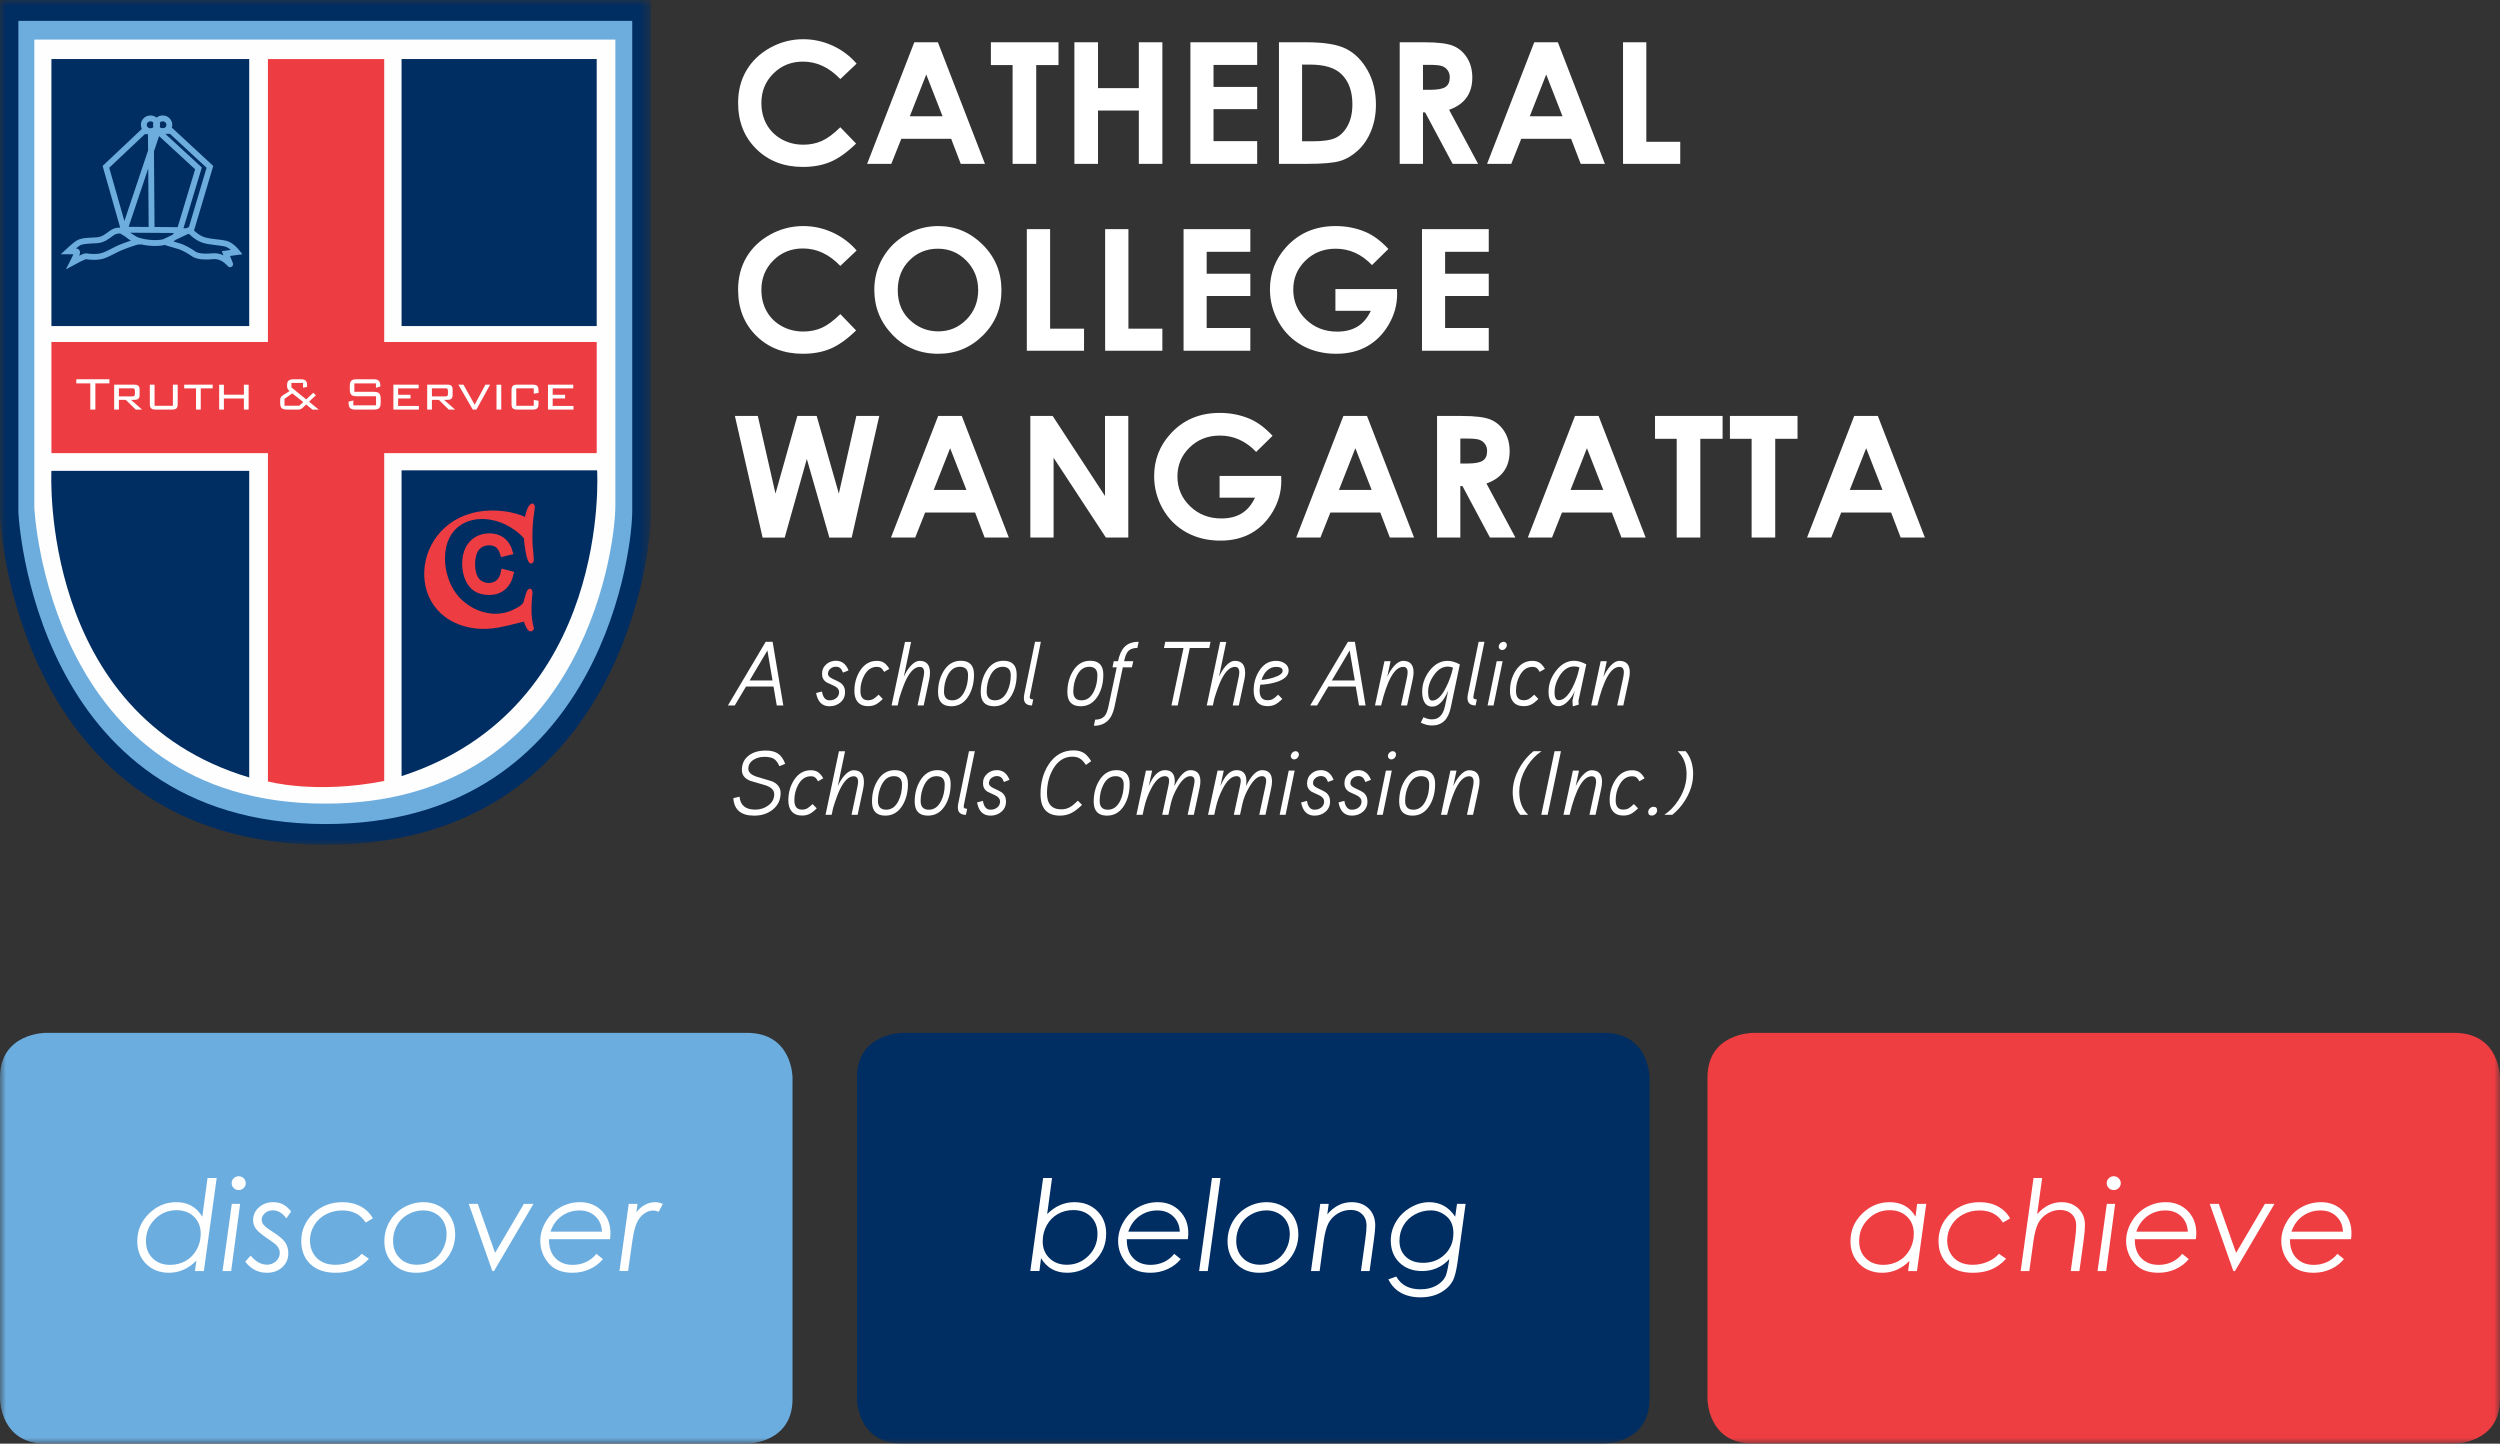
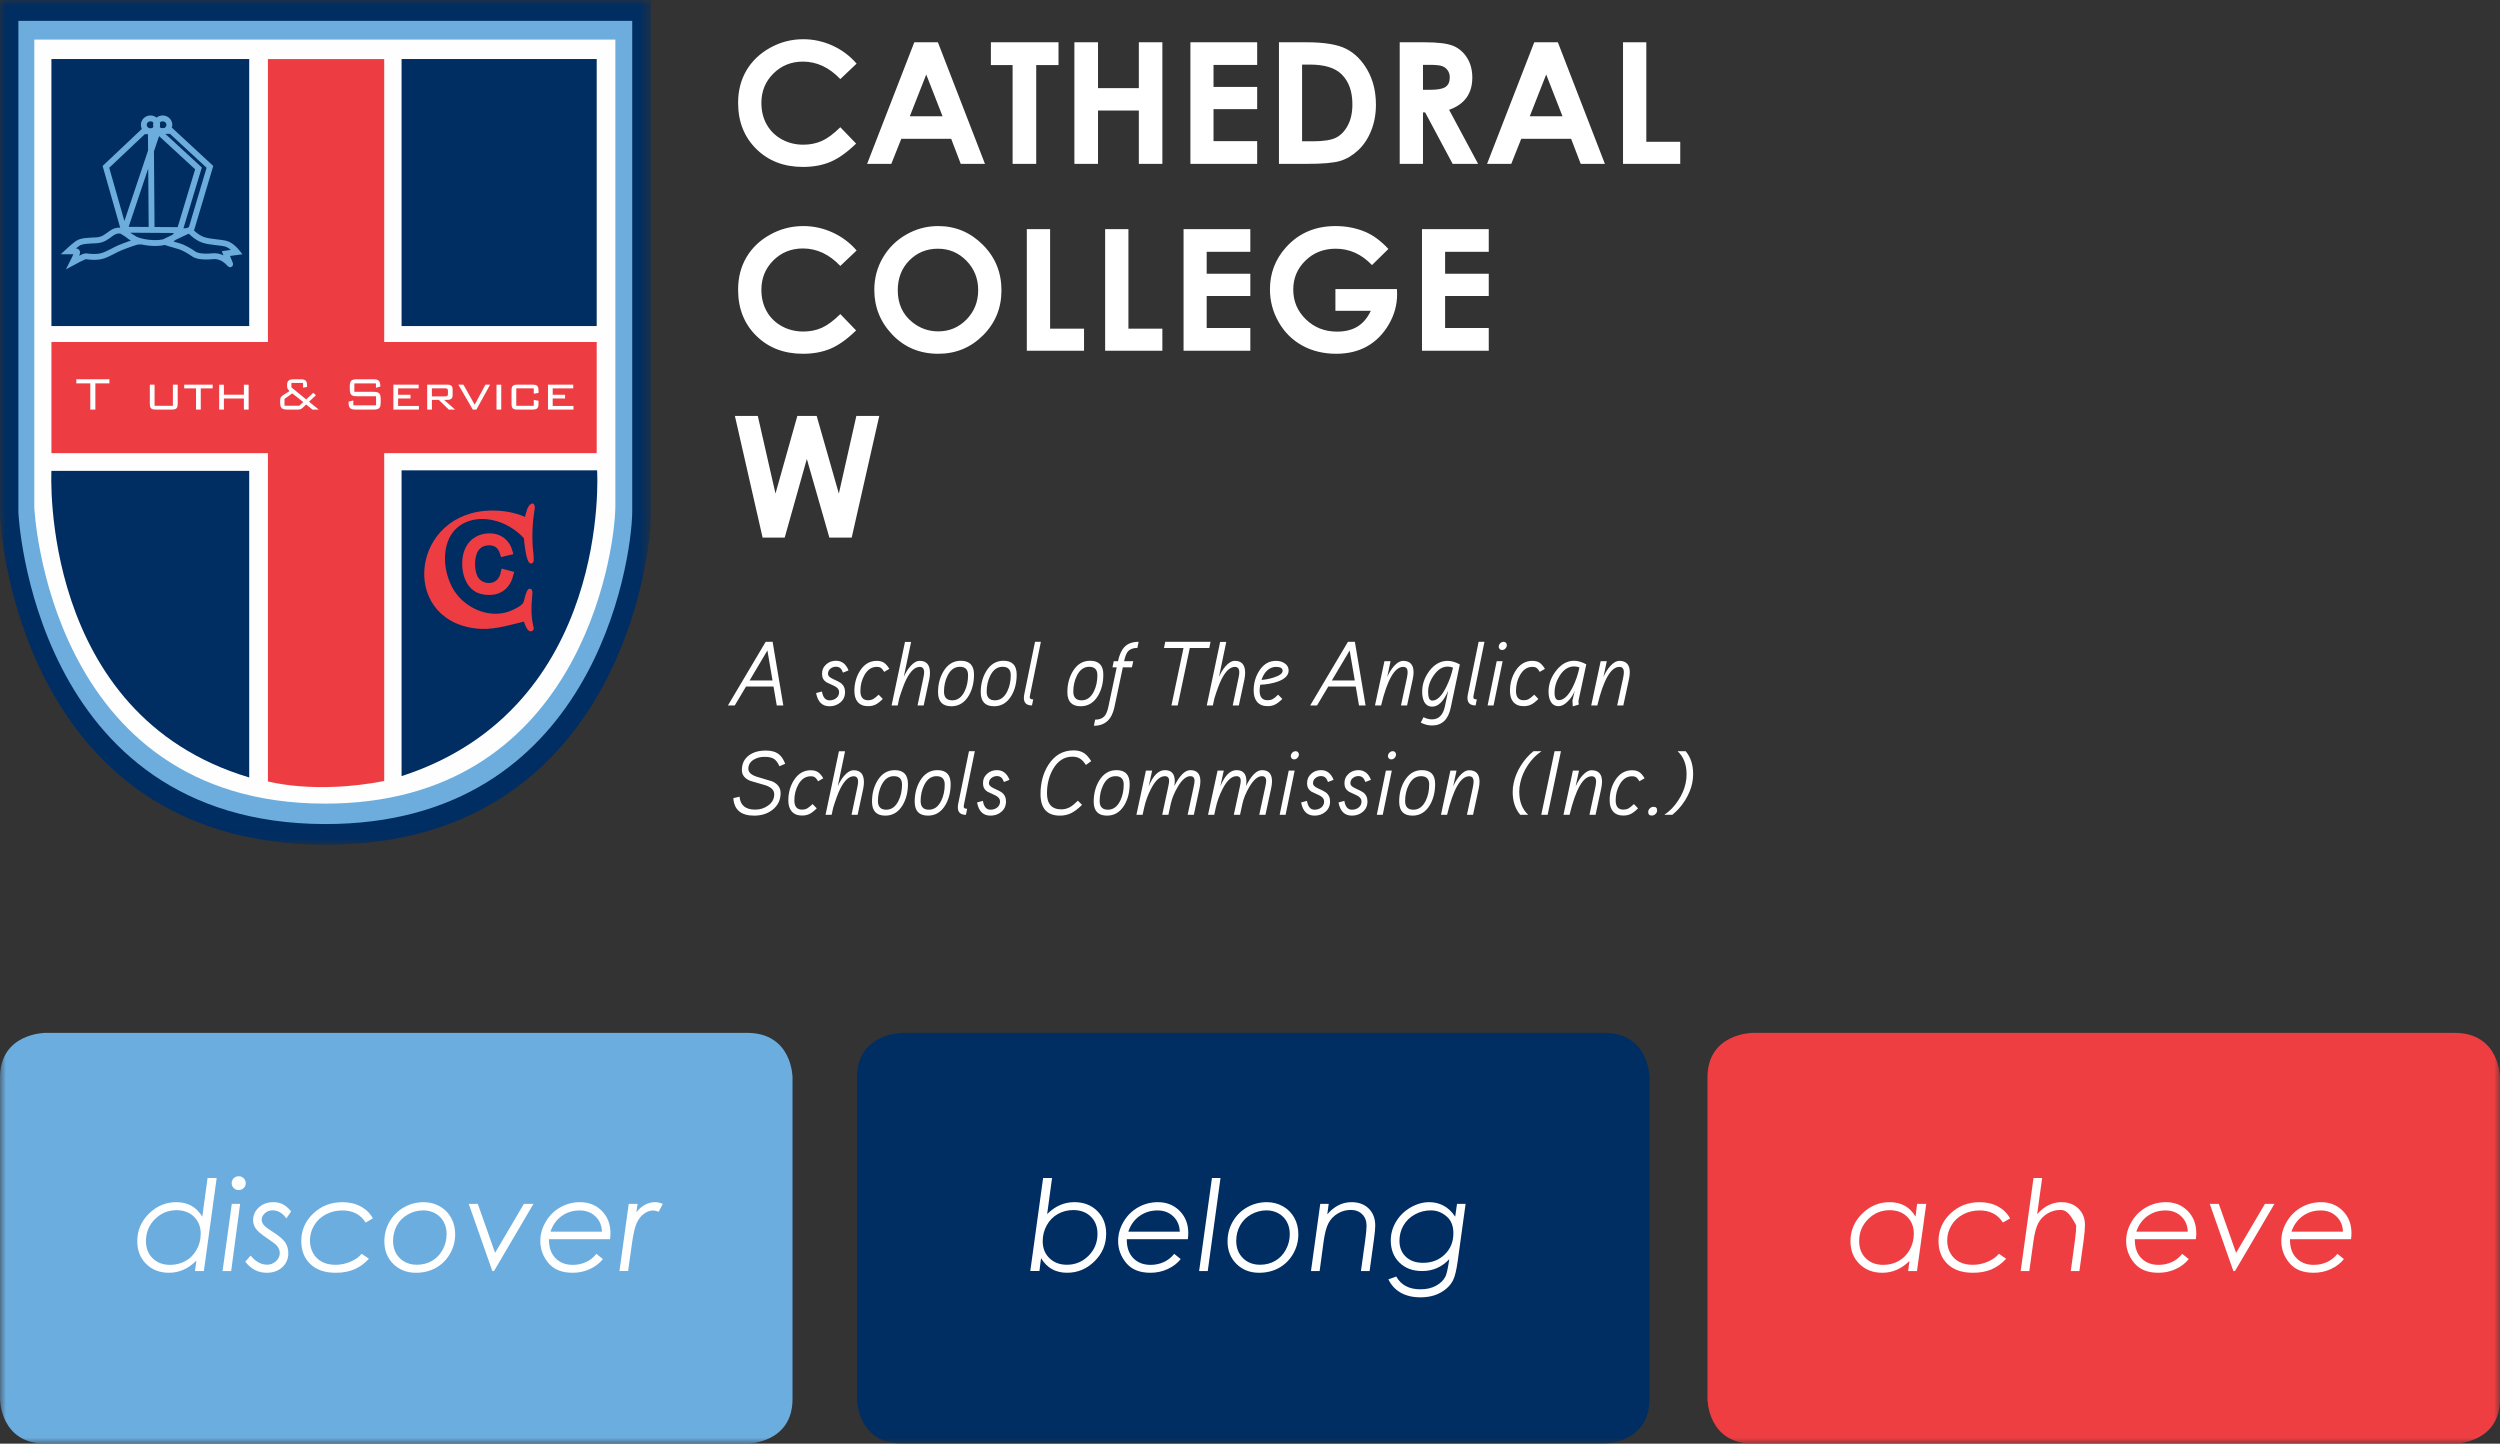
<svg xmlns="http://www.w3.org/2000/svg" xmlns:xlink="http://www.w3.org/1999/xlink" width="213px" height="123px" viewBox="0 0 213 123" version="1.1">
  <rect x="0" y="0" width="213" height="123" fill="#333333" stroke="none" />
  <title>footer_logo</title>
  <defs>
    <polygon id="path-1" points="0 0 55.447 0 55.447 71.973 0 71.973" />
    <polygon id="path-3" points="0 123 213 123 213 0 0 0" />
  </defs>
  <g id="footer_logo" stroke="none" stroke-width="1" fill="none" fill-rule="evenodd">
    <g id="Group-49">
      <g id="Group-11" transform="translate(62.613, 3.341)" fill="#FFFFFF">
        <path d="M70.512,6.564 L67.724,6.564 L69.123,3.007 L70.512,6.564 Z M64.085,10.62 L66.147,10.62 L66.995,8.487 L71.247,8.487 L72.064,10.62 L74.124,10.62 L70.117,0.261 L68.105,0.261 L64.085,10.62 Z M58.626,2.183 L59.17,2.183 C59.698,2.183 60.061,2.219 60.257,2.292 C60.455,2.365 60.613,2.486 60.73,2.653 C60.849,2.82 60.908,3.017 60.908,3.243 C60.908,3.625 60.788,3.898 60.551,4.063 C60.313,4.228 59.879,4.31 59.248,4.31 L58.626,4.31 L58.626,2.183 Z M56.642,10.62 L58.626,10.62 L58.626,6.233 L58.808,6.233 L61.151,10.62 L63.321,10.62 L60.851,6.015 C61.513,5.779 62.007,5.433 62.335,4.975 C62.663,4.518 62.828,3.949 62.828,3.267 C62.828,2.62 62.678,2.058 62.382,1.584 C62.084,1.111 61.692,0.771 61.203,0.567 C60.716,0.363 59.895,0.261 58.745,0.261 L56.642,0.261 L56.642,10.62 Z M48.998,2.162 C50.23,2.162 51.126,2.434 51.682,2.98 C52.302,3.586 52.611,4.439 52.611,5.54 C52.611,6.253 52.482,6.856 52.22,7.344 C51.962,7.833 51.627,8.181 51.219,8.388 C50.811,8.594 50.152,8.697 49.245,8.697 L48.324,8.697 L48.324,2.162 L48.998,2.162 Z M46.354,10.62 L48.74,10.62 C50.09,10.62 51.038,10.536 51.586,10.367 C52.133,10.197 52.641,9.892 53.111,9.452 C53.581,9.01 53.949,8.454 54.215,7.785 C54.483,7.116 54.616,6.383 54.616,5.585 C54.616,4.462 54.378,3.482 53.9,2.641 C53.424,1.801 52.818,1.194 52.081,0.82 C51.345,0.447 50.219,0.261 48.705,0.261 L46.354,0.261 L46.354,10.62 Z M38.81,10.62 L44.498,10.62 L44.498,8.684 L40.779,8.684 L40.779,5.958 L44.498,5.958 L44.498,4.064 L40.779,4.064 L40.779,2.19 L44.498,2.19 L44.498,0.261 L38.81,0.261 L38.81,10.62 Z M28.925,10.62 L30.937,10.62 L30.937,6.078 L34.416,6.078 L34.416,10.62 L36.421,10.62 L36.421,0.261 L34.416,0.261 L34.416,4.17 L30.937,4.17 L30.937,0.261 L28.925,0.261 L28.925,10.62 Z M21.811,2.205 L23.661,2.205 L23.661,10.62 L25.673,10.62 L25.673,2.205 L27.572,2.205 L27.572,0.261 L21.811,0.261 L21.811,2.205 Z M17.693,6.564 L14.904,6.564 L16.303,3.007 L17.693,6.564 Z M11.266,10.62 L13.327,10.62 L14.176,8.487 L18.428,8.487 L19.243,10.62 L21.306,10.62 L17.296,0.261 L15.285,0.261 L11.266,10.62 Z M8.311,0.541 C7.515,0.181 6.687,0 5.828,0 C4.818,0 3.873,0.244 2.997,0.732 C2.121,1.22 1.448,1.866 0.978,2.669 C0.508,3.472 0.274,4.39 0.274,5.423 C0.274,7.02 0.789,8.328 1.821,9.349 C2.853,10.371 4.179,10.881 5.8,10.881 C6.678,10.881 7.46,10.737 8.145,10.447 C8.829,10.159 9.557,9.64 10.327,8.894 L8.982,7.499 C8.411,8.063 7.887,8.452 7.41,8.666 C6.934,8.879 6.407,8.987 5.832,8.987 C5.157,8.987 4.543,8.834 3.992,8.529 C3.439,8.223 3.012,7.802 2.71,7.266 C2.408,6.73 2.257,6.118 2.257,5.427 C2.257,4.435 2.597,3.6 3.279,2.924 C3.961,2.247 4.801,1.908 5.796,1.908 C6.976,1.908 8.038,2.404 8.982,3.396 L10.369,2.081 C9.793,1.416 9.107,0.902 8.311,0.541 L8.311,0.541 Z" id="Fill-1" />
        <polygon id="Fill-3" points="75.669 10.62 80.544 10.62 80.544 8.74 77.653 8.74 77.653 0.261 75.669 0.261" />
        <path d="M58.54,26.54 L64.229,26.54 L64.229,24.603 L60.51,24.603 L60.51,21.878 L64.229,21.878 L64.229,19.983 L60.51,19.983 L60.51,18.11 L64.229,18.11 L64.229,16.18 L58.54,16.18 L58.54,26.54 Z M53.722,16.419 C52.933,16.086 52.085,15.92 51.177,15.92 C49.445,15.92 48.038,16.523 46.955,17.729 C46.044,18.743 45.587,19.936 45.587,21.307 C45.587,22.307 45.834,23.239 46.329,24.103 C46.822,24.968 47.493,25.632 48.34,26.1 C49.188,26.566 50.153,26.8 51.234,26.8 C52.245,26.8 53.126,26.586 53.877,26.159 C54.629,25.732 55.24,25.113 55.712,24.3 C56.186,23.489 56.421,22.629 56.421,21.722 L56.407,21.286 L51.164,21.286 L51.164,23.138 L54.182,23.138 C53.894,23.748 53.515,24.198 53.044,24.483 C52.573,24.77 51.995,24.913 51.309,24.913 C50.255,24.913 49.368,24.566 48.65,23.87 C47.931,23.176 47.572,22.328 47.572,21.328 C47.572,20.361 47.918,19.539 48.61,18.863 C49.303,18.187 50.163,17.849 51.188,17.849 C52.366,17.849 53.396,18.314 54.28,19.244 L55.678,17.87 C55.039,17.184 54.387,16.701 53.722,16.419 L53.722,16.419 Z M38.227,26.54 L43.915,26.54 L43.915,24.603 L40.196,24.603 L40.196,21.878 L43.915,21.878 L43.915,19.983 L40.196,19.983 L40.196,18.11 L43.915,18.11 L43.915,16.18 L38.227,16.18 L38.227,26.54 Z M31.545,26.54 L36.42,26.54 L36.42,24.659 L33.529,24.659 L33.529,16.18 L31.545,16.18 L31.545,26.54 Z M24.872,26.54 L29.747,26.54 L29.747,24.659 L26.856,24.659 L26.856,16.18 L24.872,16.18 L24.872,26.54 Z M19.728,18.874 C20.394,19.558 20.728,20.391 20.728,21.377 C20.728,22.368 20.396,23.201 19.735,23.878 C19.073,24.554 18.271,24.892 17.33,24.892 C16.498,24.892 15.76,24.631 15.117,24.11 C14.29,23.443 13.876,22.538 13.876,21.392 C13.876,20.363 14.205,19.515 14.862,18.849 C15.52,18.183 16.33,17.849 17.295,17.849 C18.25,17.849 19.06,18.191 19.728,18.874 L19.728,18.874 Z M14.59,16.649 C13.746,17.134 13.083,17.792 12.601,18.623 C12.119,19.454 11.878,20.366 11.878,21.356 C11.878,22.835 12.396,24.112 13.43,25.187 C14.466,26.262 15.765,26.8 17.33,26.8 C18.824,26.8 20.094,26.277 21.141,25.229 C22.188,24.183 22.711,22.904 22.711,21.392 C22.711,19.866 22.181,18.572 21.12,17.511 C20.058,16.45 18.79,15.92 17.316,15.92 C16.343,15.92 15.434,16.163 14.59,16.649 L14.59,16.649 Z M8.312,16.461 C7.516,16.099 6.688,15.92 5.828,15.92 C4.817,15.92 3.874,16.164 2.997,16.652 C2.121,17.14 1.448,17.786 0.978,18.588 C0.508,19.391 0.273,20.31 0.273,21.342 C0.273,22.938 0.789,24.247 1.821,25.268 C2.854,26.29 4.18,26.8 5.8,26.8 C6.679,26.8 7.46,26.655 8.145,26.367 C8.83,26.078 9.557,25.56 10.327,24.813 L8.982,23.419 C8.411,23.982 7.887,24.371 7.41,24.585 C6.934,24.799 6.407,24.905 5.831,24.905 C5.157,24.905 4.543,24.753 3.991,24.447 C3.44,24.142 3.012,23.722 2.71,23.186 C2.408,22.65 2.257,22.036 2.257,21.346 C2.257,20.354 2.598,19.52 3.28,18.843 C3.962,18.166 4.8,17.828 5.797,17.828 C6.977,17.828 8.038,18.324 8.982,19.316 L10.37,18.001 C9.793,17.335 9.106,16.822 8.312,16.461 L8.312,16.461 Z" id="Fill-5" />
        <polygon id="Fill-7" points="2.36 42.46 4.244 42.46 6.129 35.762 8.049 42.46 9.952 42.46 12.3 32.099 10.348 32.099 8.857 38.713 6.968 32.099 5.319 32.099 3.458 38.713 1.952 32.099 0 32.099" />
-         <path d="M97.775,38.403 L94.987,38.403 L96.385,34.846 L97.775,38.403 Z M91.347,42.459 L93.409,42.459 L94.258,40.325 L98.509,40.325 L99.325,42.459 L101.387,42.459 L97.379,32.099 L95.367,32.099 L91.347,42.459 Z M84.776,34.043 L86.625,34.043 L86.625,42.459 L88.637,42.459 L88.637,34.043 L90.536,34.043 L90.536,32.099 L84.776,32.099 L84.776,34.043 Z M78.394,34.043 L80.242,34.043 L80.242,42.459 L82.254,42.459 L82.254,34.043 L84.153,34.043 L84.153,32.099 L78.394,32.099 L78.394,34.043 Z M73.985,38.403 L71.196,38.403 L72.594,34.846 L73.985,38.403 Z M67.557,42.459 L69.618,42.459 L70.466,40.325 L74.719,40.325 L75.534,42.459 L77.597,42.459 L73.587,32.099 L71.575,32.099 L67.557,42.459 Z M61.807,34.023 L62.352,34.023 C62.878,34.023 63.241,34.058 63.438,34.131 C63.637,34.205 63.795,34.324 63.912,34.493 C64.031,34.66 64.089,34.856 64.089,35.082 C64.089,35.464 63.97,35.737 63.731,35.901 C63.494,36.067 63.059,36.15 62.429,36.15 L61.807,36.15 L61.807,34.023 Z M59.824,42.459 L61.807,42.459 L61.807,38.071 L61.988,38.071 L64.332,42.459 L66.501,42.459 L64.033,37.854 C64.692,37.619 65.188,37.271 65.516,36.814 C65.845,36.356 66.008,35.788 66.008,35.107 C66.008,34.459 65.86,33.897 65.563,33.424 C65.265,32.949 64.872,32.61 64.384,32.406 C63.895,32.202 63.076,32.099 61.925,32.099 L59.824,32.099 L59.824,42.459 Z M54.253,38.403 L51.465,38.403 L52.863,34.846 L54.253,38.403 Z M47.825,42.459 L49.887,42.459 L50.735,40.325 L54.987,40.325 L55.802,42.459 L57.865,42.459 L53.855,32.099 L51.844,32.099 L47.825,42.459 Z M43.853,32.338 C43.064,32.006 42.218,31.838 41.311,31.838 C39.576,31.838 38.17,32.442 37.088,33.649 C36.175,34.663 35.72,35.856 35.72,37.226 C35.72,38.227 35.968,39.159 36.46,40.023 C36.954,40.886 37.625,41.552 38.472,42.019 C39.321,42.487 40.285,42.72 41.368,42.72 C42.378,42.72 43.258,42.506 44.01,42.079 C44.761,41.652 45.373,41.031 45.846,40.22 C46.317,39.407 46.553,38.548 46.553,37.642 L46.54,37.206 L41.296,37.206 L41.296,39.058 L44.314,39.058 C44.026,39.669 43.647,40.116 43.176,40.403 C42.706,40.69 42.128,40.832 41.441,40.832 C40.388,40.832 39.501,40.485 38.781,39.79 C38.064,39.095 37.704,38.248 37.704,37.248 C37.704,36.28 38.05,35.459 38.742,34.783 C39.436,34.107 40.295,33.769 41.321,33.769 C42.498,33.769 43.529,34.233 44.413,35.163 L45.809,33.79 C45.172,33.104 44.52,32.62 43.853,32.338 L43.853,32.338 Z M25.171,42.459 L27.154,42.459 L27.154,35.662 L31.609,42.459 L33.518,42.459 L33.518,32.099 L31.533,32.099 L31.533,38.917 L27.074,32.099 L25.171,32.099 L25.171,42.459 Z M19.727,38.403 L16.939,38.403 L18.338,34.846 L19.727,38.403 Z M13.3,42.459 L15.362,42.459 L16.21,40.325 L20.463,40.325 L21.278,42.459 L23.339,42.459 L19.331,32.099 L17.319,32.099 L13.3,42.459 Z" id="Fill-9" />
      </g>
      <g id="Group-14" transform="translate(0.001, 0.001)">
        <mask id="mask-2" fill="white">
          <use xlink:href="#path-1" />
        </mask>
        <g id="Clip-13" />
        <path d="M-7.10542736e-15,-1.42108547e-13 L-7.10542736e-15,44.065 C-7.10542736e-15,44.065 1.226,71.945 27.724,71.973 C51.922,71.999 55.37,48.634 55.448,44.065 L55.448,-1.42108547e-13 L-7.10542736e-15,-1.42108547e-13 Z" id="Fill-12" fill="#002D62" mask="url(#mask-2)" />
      </g>
      <path d="M1.566,1.779 L1.566,43.657 C1.566,43.657 2.723,70.182 27.716,70.209 C50.541,70.234 53.792,48.004 53.866,43.657 L53.866,1.779 L1.566,1.779 Z" id="Fill-15" fill="#6CADDE" />
      <path d="M2.923,3.372 L2.923,43.221 C2.923,43.221 4.017,68.443 27.675,68.469 C49.28,68.492 52.358,47.354 52.428,43.221 L52.428,3.372 L2.923,3.372 Z" id="Fill-17" fill="#FEFEFE" />
      <path d="M4.381,29.139 L4.381,38.609 L22.827,38.609 L22.827,66.578 C22.827,66.578 26.858,67.691 32.734,66.54 L32.734,38.609 L50.839,38.609 L50.839,29.139 L32.734,29.139 L32.734,5.03 L22.827,5.03 L22.827,29.139 L4.381,29.139 Z" id="Fill-19" fill="#EE3D42" />
      <g id="Group-12">
        <mask id="mask-4" fill="white">
          <use xlink:href="#path-3" />
        </mask>
        <g id="Clip-22" />
        <g id="DiscoverBelongAchieve" mask="url(#mask-4)">
          <g transform="translate(0, 88)">
            <path d="M3.881,0 C3.881,0 0,0 0,3.805 L0,31.196 C0,31.196 0,35 3.881,35 L63.643,35 C63.643,35 67.523,35 67.523,31.196 L67.523,3.805 C67.523,3.805 67.523,0 63.643,0 L3.881,0 L3.881,0 Z" id="Path" fill="#6CADDF" fill-rule="nonzero" />
            <g id="Group" stroke-width="1" fill="none" fill-rule="evenodd" transform="translate(11.696, 12.216)">
              <path d="M5.673,8.077 L4.916,8.077 L5.036,7.191 C4.344,7.88 3.566,8.224 2.701,8.224 C1.914,8.224 1.267,7.973 0.76,7.473 C0.254,6.972 0,6.326 0,5.537 C0,4.626 0.33,3.843 0.991,3.19 C1.652,2.536 2.43,2.209 3.325,2.209 C3.809,2.209 4.234,2.309 4.599,2.509 C4.965,2.709 5.279,3.021 5.541,3.446 L5.987,0.148 L6.765,0.148 L5.673,8.077 Z M2.8,7.551 C3.281,7.551 3.72,7.439 4.116,7.217 C4.511,6.995 4.825,6.675 5.057,6.258 C5.289,5.841 5.405,5.387 5.405,4.897 C5.405,4.304 5.214,3.822 4.833,3.45 C4.451,3.078 3.955,2.892 3.345,2.892 C2.628,2.892 2.015,3.146 1.505,3.654 C0.994,4.163 0.739,4.787 0.739,5.527 C0.739,6.133 0.931,6.622 1.312,6.994 C1.694,7.366 2.19,7.551 2.8,7.551 Z" id="Shape" fill="#FFFFFF" fill-rule="nonzero" />
              <path d="M8.053,2.356 L8.762,2.356 L8,8.077 L7.265,8.077 L8.053,2.356 Z M8.642,0 C8.807,0 8.948,0.058 9.066,0.173 C9.183,0.289 9.242,0.428 9.242,0.589 C9.242,0.753 9.184,0.892 9.066,1.006 C8.948,1.121 8.807,1.177 8.642,1.177 C8.474,1.177 8.332,1.121 8.216,1.006 C8.101,0.892 8.042,0.753 8.042,0.589 C8.042,0.427 8.101,0.289 8.216,0.173 C8.332,0.058 8.474,0 8.642,0 Z" id="Shape" fill="#FFFFFF" fill-rule="nonzero" />
              <path d="M13.109,2.997 L12.702,3.591 C12.373,3.132 11.983,2.903 11.533,2.903 C11.275,2.903 11.055,2.985 10.873,3.15 C10.69,3.315 10.599,3.497 10.599,3.697 C10.599,3.851 10.654,3.999 10.765,4.139 C10.872,4.279 11.117,4.47 11.5,4.711 C12.058,5.065 12.425,5.374 12.604,5.637 C12.779,5.904 12.867,6.21 12.867,6.557 C12.867,7.038 12.697,7.436 12.355,7.751 C12.014,8.067 11.57,8.224 11.023,8.224 C10.3,8.224 9.693,7.91 9.199,7.283 L9.655,6.762 C10.087,7.278 10.558,7.536 11.066,7.536 C11.355,7.536 11.607,7.436 11.822,7.236 C12.036,7.036 12.143,6.804 12.143,6.542 C12.143,6.328 12.063,6.123 11.902,5.926 C11.798,5.8 11.52,5.586 11.066,5.284 C10.576,4.955 10.255,4.681 10.101,4.464 C9.947,4.251 9.87,4.008 9.87,3.738 C9.87,3.315 10.033,2.953 10.359,2.656 C10.684,2.357 11.095,2.209 11.592,2.209 C11.885,2.209 12.151,2.266 12.389,2.382 C12.626,2.498 12.866,2.703 13.109,2.997 Z" id="Path" fill="#FFFFFF" fill-rule="nonzero" />
              <path d="M20.072,3.591 L19.456,3.944 C19.023,3.257 18.363,2.913 17.474,2.913 C16.96,2.913 16.491,3.025 16.066,3.25 C15.642,3.474 15.31,3.786 15.07,4.185 C14.831,4.585 14.712,5.012 14.712,5.469 C14.712,5.872 14.801,6.233 14.98,6.552 C15.158,6.871 15.409,7.116 15.732,7.288 C16.055,7.46 16.436,7.546 16.875,7.546 C17.325,7.546 17.754,7.458 18.163,7.283 C18.572,7.108 18.891,6.882 19.119,6.605 L19.735,7.031 C19.35,7.445 18.931,7.747 18.478,7.938 C18.026,8.129 17.502,8.224 16.905,8.224 C15.983,8.224 15.264,7.978 14.747,7.486 C14.23,6.993 13.972,6.337 13.972,5.516 C13.972,4.605 14.311,3.826 14.989,3.179 C15.666,2.532 16.496,2.209 17.479,2.209 C18.068,2.209 18.588,2.331 19.039,2.574 C19.49,2.818 19.833,3.156 20.072,3.591 Z" id="Path" fill="#FFFFFF" fill-rule="nonzero" />
              <path d="M24.398,2.209 C24.895,2.209 25.351,2.326 25.765,2.558 C26.18,2.791 26.503,3.115 26.736,3.531 C26.969,3.947 27.085,4.417 27.085,4.943 C27.085,5.542 26.936,6.099 26.639,6.613 C26.342,7.127 25.944,7.523 25.444,7.804 C24.943,8.084 24.377,8.224 23.744,8.224 C22.961,8.224 22.317,7.973 21.811,7.47 C21.305,6.967 21.052,6.326 21.052,5.548 C21.052,4.938 21.201,4.375 21.498,3.86 C21.795,3.345 22.201,2.941 22.717,2.648 C23.234,2.355 23.795,2.209 24.398,2.209 Z M24.38,2.908 C23.915,2.908 23.477,3.022 23.068,3.25 C22.658,3.477 22.343,3.79 22.123,4.188 C21.903,4.586 21.793,5.025 21.793,5.505 C21.793,6.108 21.983,6.598 22.362,6.975 C22.741,7.352 23.231,7.54 23.832,7.54 C24.301,7.54 24.726,7.431 25.107,7.212 C25.489,6.992 25.792,6.676 26.017,6.262 C26.242,5.848 26.355,5.405 26.355,4.932 C26.355,4.536 26.271,4.184 26.103,3.877 C25.934,3.571 25.697,3.332 25.389,3.162 C25.082,2.993 24.745,2.908 24.38,2.908 Z" id="Shape" fill="#FFFFFF" fill-rule="nonzero" />
              <polygon id="Path" fill="#FFFFFF" fill-rule="nonzero" points="28.242 2.356 29.013 2.356 30.485 6.53 32.938 2.356 33.753 2.356 30.392 8.077 30.252 8.077" />
              <path d="M40.278,5.364 L35.078,5.364 C35.067,6.044 35.247,6.578 35.619,6.968 C35.991,7.357 36.486,7.551 37.104,7.551 C37.515,7.551 37.895,7.469 38.246,7.304 C38.596,7.139 38.886,6.908 39.114,6.61 L39.672,7.057 C39.39,7.411 39.02,7.694 38.565,7.906 C38.109,8.118 37.617,8.224 37.088,8.224 C36.173,8.224 35.486,7.946 35.027,7.391 C34.567,6.835 34.338,6.211 34.338,5.516 C34.338,4.948 34.492,4.402 34.801,3.876 C35.111,3.35 35.524,2.941 36.043,2.648 C36.561,2.355 37.122,2.209 37.726,2.209 C38.473,2.209 39.091,2.458 39.581,2.953 C40.07,3.449 40.315,4.081 40.315,4.849 C40.315,4.989 40.303,5.16 40.278,5.364 Z M39.592,4.722 C39.57,4.184 39.383,3.748 39.029,3.414 C38.675,3.08 38.23,2.913 37.694,2.913 C37.112,2.913 36.598,3.074 36.152,3.395 C35.707,3.717 35.392,4.16 35.206,4.722 L39.592,4.722 Z" id="Shape" fill="#FFFFFF" fill-rule="nonzero" />
              <path d="M41.871,2.356 L42.623,2.356 L42.522,3.076 C42.722,2.803 42.964,2.59 43.246,2.437 C43.529,2.284 43.819,2.208 44.116,2.208 C44.327,2.208 44.547,2.257 44.776,2.355 L44.422,3.028 C44.237,2.954 44.081,2.918 43.957,2.918 C43.696,2.918 43.438,3.007 43.183,3.186 C42.928,3.365 42.721,3.625 42.562,3.967 C42.403,4.309 42.269,4.871 42.159,5.653 L41.818,8.076 L41.083,8.076 L41.871,2.356 Z" id="Path" fill="#FFFFFF" fill-rule="nonzero" />
            </g>
            <path d="M76.894,0 C76.894,0 73.013,0 73.013,3.804 L73.013,31.196 C73.013,31.196 73.013,35 76.894,35 L136.655,35 C136.655,35 140.536,35 140.536,31.196 L140.536,3.804 C140.536,3.804 140.536,0 136.655,0 L76.894,0 L76.894,0 Z" id="Path" fill="#002D62" fill-rule="nonzero" />
            <g id="Group" stroke-width="1" fill="none" fill-rule="evenodd" transform="translate(87.781, 12.363)">
              <path d="M1.093,0 L1.854,0 L1.437,3.074 C2.118,2.399 2.891,2.061 3.755,2.061 C4.548,2.061 5.198,2.312 5.705,2.813 C6.212,3.314 6.465,3.959 6.465,4.748 C6.465,5.659 6.135,6.442 5.474,7.096 C4.814,7.749 4.035,8.076 3.139,8.076 C2.653,8.076 2.227,7.975 1.858,7.774 C1.49,7.572 1.176,7.259 0.915,6.835 L0.778,7.929 L0,7.929 L1.093,0 Z M3.664,2.735 C3.186,2.735 2.748,2.846 2.35,3.069 C1.952,3.291 1.637,3.611 1.405,4.028 C1.173,4.445 1.057,4.899 1.057,5.39 C1.057,5.983 1.249,6.464 1.633,6.836 C2.016,7.208 2.512,7.394 3.118,7.394 C3.836,7.394 4.449,7.139 4.959,6.631 C5.469,6.123 5.725,5.499 5.725,4.759 C5.725,4.153 5.535,3.664 5.155,3.292 C4.774,2.919 4.278,2.735 3.664,2.735 Z" id="Shape" fill="#FFFFFF" fill-rule="nonzero" />
              <path d="M13.423,5.217 L8.223,5.217 C8.212,5.897 8.393,6.431 8.764,6.821 C9.136,7.21 9.631,7.404 10.249,7.404 C10.66,7.404 11.041,7.322 11.391,7.157 C11.741,6.992 12.031,6.761 12.26,6.463 L12.817,6.91 C12.535,7.264 12.166,7.547 11.71,7.759 C11.254,7.971 10.762,8.077 10.233,8.077 C9.318,8.077 8.631,7.799 8.172,7.244 C7.712,6.688 7.483,6.064 7.483,5.369 C7.483,4.801 7.638,4.255 7.947,3.729 C8.256,3.203 8.67,2.794 9.188,2.501 C9.706,2.208 10.267,2.062 10.871,2.062 C11.618,2.062 12.237,2.311 12.726,2.806 C13.216,3.302 13.461,3.934 13.461,4.702 C13.461,4.842 13.449,5.013 13.423,5.217 Z M12.737,4.575 C12.716,4.037 12.528,3.601 12.175,3.267 C11.82,2.933 11.376,2.766 10.839,2.766 C10.257,2.766 9.743,2.927 9.298,3.248 C8.853,3.57 8.538,4.013 8.351,4.575 L12.737,4.575 Z" id="Shape" fill="#FFFFFF" fill-rule="nonzero" />
              <polygon id="Path" fill="#FFFFFF" fill-rule="nonzero" points="15.477 0 16.207 0 15.119 7.93 14.384 7.93" />
              <path d="M20.152,2.062 C20.648,2.062 21.104,2.179 21.519,2.411 C21.933,2.644 22.257,2.968 22.489,3.384 C22.721,3.8 22.838,4.27 22.838,4.796 C22.838,5.395 22.689,5.952 22.393,6.466 C22.096,6.98 21.697,7.376 21.197,7.657 C20.697,7.937 20.13,8.077 19.497,8.077 C18.714,8.077 18.07,7.826 17.564,7.323 C17.058,6.82 16.806,6.179 16.806,5.401 C16.806,4.791 16.954,4.228 17.251,3.713 C17.548,3.198 17.954,2.794 18.471,2.501 C18.987,2.208 19.548,2.062 20.152,2.062 Z M20.133,2.761 C19.668,2.761 19.23,2.875 18.821,3.103 C18.411,3.33 18.096,3.643 17.876,4.041 C17.656,4.439 17.546,4.878 17.546,5.358 C17.546,5.961 17.736,6.451 18.115,6.828 C18.494,7.205 18.984,7.393 19.586,7.393 C20.054,7.393 20.479,7.284 20.86,7.065 C21.242,6.845 21.545,6.529 21.77,6.115 C21.996,5.701 22.108,5.258 22.108,4.785 C22.108,4.389 22.024,4.037 21.856,3.73 C21.688,3.424 21.45,3.185 21.142,3.015 C20.834,2.846 20.498,2.761 20.133,2.761 Z" id="Shape" fill="#FFFFFF" fill-rule="nonzero" />
              <path d="M24.704,2.209 L25.423,2.209 L25.304,3.098 C25.896,2.407 26.586,2.061 27.373,2.061 C27.977,2.061 28.464,2.243 28.834,2.606 C29.204,2.968 29.39,3.456 29.39,4.07 C29.39,4.315 29.35,4.727 29.269,5.306 L28.908,7.93 L28.172,7.93 L28.534,5.306 C28.611,4.745 28.65,4.331 28.65,4.064 C28.65,3.663 28.526,3.339 28.279,3.093 C28.031,2.847 27.706,2.723 27.304,2.723 C26.909,2.723 26.542,2.824 26.203,3.023 C25.864,3.223 25.601,3.494 25.415,3.836 C25.227,4.178 25.084,4.718 24.985,5.458 L24.651,7.93 L23.915,7.93 L24.704,2.209 Z" id="Path" fill="#FFFFFF" fill-rule="nonzero" />
              <path d="M36.356,2.209 L37.088,2.209 L36.42,7.052 C36.313,7.833 36.182,8.38 36.029,8.692 C35.818,9.124 35.468,9.477 34.979,9.755 C34.489,10.032 33.91,10.17 33.242,10.17 C32.585,10.17 32.025,10.038 31.562,9.776 C31.099,9.513 30.748,9.133 30.509,8.635 L31.179,8.398 C31.587,9.124 32.274,9.486 33.242,9.486 C33.753,9.486 34.195,9.385 34.569,9.182 C34.942,8.978 35.209,8.717 35.37,8.398 C35.466,8.205 35.564,7.786 35.664,7.141 L35.696,6.919 C35.065,7.593 34.295,7.93 33.388,7.93 C32.584,7.93 31.937,7.69 31.448,7.207 C30.959,6.725 30.713,6.099 30.713,5.327 C30.713,4.759 30.862,4.226 31.16,3.726 C31.458,3.226 31.868,2.824 32.39,2.519 C32.913,2.215 33.444,2.062 33.982,2.062 C34.432,2.062 34.842,2.161 35.213,2.359 C35.584,2.557 35.914,2.87 36.202,3.297 L36.356,2.209 Z M34.133,2.761 C33.644,2.761 33.19,2.875 32.772,3.105 C32.352,3.335 32.029,3.646 31.799,4.038 C31.569,4.431 31.453,4.871 31.453,5.358 C31.453,5.919 31.635,6.372 31.999,6.715 C32.362,7.059 32.851,7.23 33.465,7.23 C34.206,7.23 34.823,6.992 35.313,6.515 C35.803,6.039 36.048,5.437 36.048,4.711 C36.048,4.073 35.849,3.589 35.449,3.258 C35.05,2.926 34.61,2.761 34.133,2.761 Z" id="Shape" fill="#FFFFFF" fill-rule="nonzero" />
            </g>
            <path d="M149.357,0 C149.357,0 145.477,0 145.477,3.805 L145.477,31.196 C145.477,31.196 145.477,35 149.357,35 L209.119,35 C209.119,35 213,35 213,31.196 L213,3.805 C213,3.805 213,0 209.119,0 L149.357,0 L149.357,0 Z" id="Path" fill="#EF3E42" fill-rule="nonzero" />
            <g id="Group" stroke-width="1" fill="none" fill-rule="evenodd" transform="translate(157.66, 12.216)">
              <path d="M5.667,8.077 L4.911,8.077 L5.026,7.216 C4.352,7.888 3.581,8.224 2.712,8.224 C1.922,8.224 1.273,7.973 0.764,7.472 C0.255,6.971 0,6.326 0,5.537 C0,4.626 0.332,3.843 0.995,3.189 C1.659,2.536 2.44,2.209 3.338,2.209 C3.825,2.209 4.251,2.309 4.617,2.508 C4.984,2.707 5.293,3.019 5.543,3.442 L5.678,2.356 L6.456,2.356 L5.667,8.077 Z M2.796,7.551 C3.277,7.551 3.715,7.439 4.11,7.217 C4.505,6.994 4.819,6.674 5.05,6.256 C5.282,5.839 5.397,5.385 5.397,4.893 C5.397,4.302 5.207,3.82 4.826,3.449 C4.445,3.077 3.95,2.892 3.342,2.892 C2.626,2.892 2.013,3.146 1.504,3.654 C0.995,4.163 0.74,4.787 0.74,5.527 C0.74,6.133 0.931,6.622 1.311,6.994 C1.692,7.366 2.188,7.551 2.796,7.551 Z" id="Shape" fill="#FFFFFF" fill-rule="nonzero" />
              <path d="M13.601,3.591 L12.985,3.944 C12.553,3.257 11.892,2.913 11.004,2.913 C10.489,2.913 10.02,3.025 9.595,3.25 C9.171,3.474 8.838,3.786 8.6,4.185 C8.361,4.585 8.241,5.012 8.241,5.469 C8.241,5.872 8.33,6.233 8.508,6.552 C8.687,6.871 8.938,7.116 9.261,7.288 C9.584,7.46 9.965,7.546 10.404,7.546 C10.854,7.546 11.284,7.458 11.692,7.283 C12.101,7.108 12.419,6.882 12.648,6.605 L13.264,7.031 C12.878,7.445 12.459,7.747 12.007,7.938 C11.555,8.129 11.03,8.224 10.434,8.224 C9.511,8.224 8.792,7.978 8.276,7.486 C7.759,6.993 7.501,6.337 7.501,5.516 C7.501,4.605 7.84,3.826 8.517,3.179 C9.195,2.532 10.025,2.209 11.007,2.209 C11.597,2.209 12.117,2.331 12.568,2.574 C13.018,2.818 13.361,3.156 13.601,3.591 Z" id="Path" fill="#FFFFFF" fill-rule="nonzero" />
-               <path d="M15.596,0.147 L16.331,0.147 L15.906,3.23 C16.511,2.549 17.199,2.209 17.972,2.209 C18.562,2.209 19.044,2.389 19.418,2.75 C19.792,3.112 19.979,3.581 19.979,4.16 C19.979,4.479 19.941,4.909 19.867,5.449 L19.504,8.077 L18.769,8.077 L19.127,5.449 C19.199,4.919 19.234,4.498 19.232,4.186 C19.232,3.793 19.106,3.476 18.856,3.234 C18.606,2.992 18.276,2.871 17.868,2.871 C17.489,2.871 17.13,2.971 16.792,3.171 C16.454,3.371 16.192,3.64 16.008,3.981 C15.824,4.321 15.681,4.861 15.579,5.6 L15.237,8.077 L14.502,8.077 L15.596,0.147 Z" id="Path" fill="#FFFFFF" fill-rule="nonzero" />
-               <path d="M21.842,2.356 L22.55,2.356 L21.788,8.077 L21.052,8.077 L21.842,2.356 Z M22.431,0 C22.596,0 22.737,0.058 22.854,0.173 C22.972,0.289 23.031,0.428 23.031,0.589 C23.031,0.753 22.972,0.892 22.854,1.006 C22.736,1.121 22.595,1.177 22.431,1.177 C22.263,1.177 22.121,1.121 22.005,1.006 C21.889,0.892 21.831,0.753 21.831,0.589 C21.831,0.427 21.889,0.289 22.005,0.173 C22.121,0.058 22.263,0 22.431,0 Z" id="Shape" fill="#FFFFFF" fill-rule="nonzero" />
+               <path d="M15.596,0.147 L16.331,0.147 L15.906,3.23 C16.511,2.549 17.199,2.209 17.972,2.209 C18.562,2.209 19.044,2.389 19.418,2.75 C19.792,3.112 19.979,3.581 19.979,4.16 C19.979,4.479 19.941,4.909 19.867,5.449 L19.504,8.077 L18.769,8.077 L19.127,5.449 C19.199,4.919 19.234,4.498 19.232,4.186 C18.606,2.992 18.276,2.871 17.868,2.871 C17.489,2.871 17.13,2.971 16.792,3.171 C16.454,3.371 16.192,3.64 16.008,3.981 C15.824,4.321 15.681,4.861 15.579,5.6 L15.237,8.077 L14.502,8.077 L15.596,0.147 Z" id="Path" fill="#FFFFFF" fill-rule="nonzero" />
              <path d="M29.427,5.364 L24.227,5.364 C24.216,6.044 24.397,6.578 24.768,6.968 C25.139,7.357 25.635,7.551 26.253,7.551 C26.664,7.551 27.044,7.469 27.395,7.304 C27.745,7.139 28.034,6.908 28.263,6.61 L28.821,7.057 C28.538,7.411 28.169,7.694 27.714,7.906 C27.258,8.118 26.766,8.224 26.237,8.224 C25.322,8.224 24.635,7.946 24.176,7.391 C23.716,6.835 23.487,6.211 23.487,5.516 C23.487,4.948 23.641,4.402 23.95,3.876 C24.26,3.35 24.673,2.941 25.192,2.648 C25.71,2.355 26.271,2.209 26.875,2.209 C27.621,2.209 28.24,2.458 28.73,2.953 C29.22,3.449 29.464,4.081 29.464,4.849 C29.464,4.989 29.452,5.16 29.427,5.364 Z M28.741,4.722 C28.719,4.184 28.532,3.748 28.178,3.414 C27.824,3.08 27.379,2.913 26.843,2.913 C26.26,2.913 25.747,3.074 25.302,3.395 C24.856,3.717 24.541,4.16 24.355,4.722 L28.741,4.722 Z" id="Shape" fill="#FFFFFF" fill-rule="nonzero" />
              <polygon id="Path" fill="#FFFFFF" fill-rule="nonzero" points="30.612 2.356 31.382 2.356 32.855 6.53 35.308 2.356 36.123 2.356 32.761 8.077 32.622 8.077" />
              <path d="M42.647,5.364 L37.447,5.364 C37.436,6.044 37.617,6.578 37.988,6.968 C38.359,7.357 38.855,7.551 39.473,7.551 C39.884,7.551 40.265,7.469 40.615,7.304 C40.965,7.139 41.255,6.908 41.484,6.61 L42.041,7.057 C41.759,7.411 41.39,7.694 40.934,7.906 C40.478,8.118 39.986,8.224 39.457,8.224 C38.542,8.224 37.855,7.946 37.396,7.391 C36.936,6.835 36.707,6.211 36.707,5.516 C36.707,4.948 36.861,4.402 37.171,3.876 C37.48,3.35 37.893,2.941 38.412,2.648 C38.931,2.355 39.491,2.209 40.095,2.209 C40.842,2.209 41.46,2.458 41.95,2.953 C42.44,3.449 42.685,4.081 42.685,4.849 C42.685,4.989 42.673,5.16 42.647,5.364 Z M41.961,4.722 C41.94,4.184 41.752,3.748 41.398,3.414 C41.044,3.08 40.6,2.913 40.063,2.913 C39.48,2.913 38.967,3.074 38.522,3.395 C38.077,3.717 37.761,4.16 37.575,4.722 L41.961,4.722 Z" id="Shape" fill="#FFFFFF" fill-rule="nonzero" />
            </g>
          </g>
        </g>
      </g>
      <polygon id="Fill-21" fill="#002D62" points="4.381 27.78 21.233 27.78 21.233 5.029 4.381 5.029" />
      <polygon id="Fill-23" fill="#002D62" points="34.214 27.78 50.839 27.78 50.839 5.029 34.214 5.029" />
      <path d="M4.381,40.118 C4.381,40.118 3.286,60.893 21.233,66.239 L21.233,40.118 L4.381,40.118 Z" id="Fill-24" fill="#002D62" />
      <path d="M14.429,10.636 C14.429,10.938 14.174,11.184 13.86,11.184 C13.547,11.184 13.292,10.938 13.292,10.636 C13.292,10.333 13.547,10.087 13.86,10.087 C14.174,10.087 14.429,10.333 14.429,10.636 Z M13.389,10.636 C13.389,10.937 13.135,11.184 12.822,11.184 C12.508,11.184 12.253,10.937 12.253,10.636 C12.253,10.333 12.508,10.087 12.822,10.087 C13.135,10.087 13.389,10.333 13.389,10.636 Z M14.022,20.604 C14.022,20.604 14.705,20.831 15.192,20.959 C15.679,21.088 16.229,21.443 16.457,21.604 C16.684,21.766 17.074,21.927 18.145,21.83 C19.217,21.734 19.767,22.862 19.572,22.411 C19.532,22.318 19.248,21.604 19.248,21.604 L20.19,21.475 C20.19,21.475 19.735,20.895 19.248,20.765 C18.762,20.637 17.949,20.637 17.334,20.444 C16.717,20.249 16.132,19.604 16.132,19.604 L14.022,20.604 Z M10.356,19.669 C10.356,19.669 9.965,19.54 9.512,19.861 C9.058,20.184 8.797,20.444 8.18,20.476 C7.564,20.507 6.947,20.507 6.622,20.734 C6.297,20.959 5.811,21.411 5.811,21.411 L6.395,21.411 C6.558,21.411 6.622,21.443 6.525,21.67 C6.429,21.895 6.2,22.347 6.2,22.347 C6.2,22.347 7.206,21.798 7.336,21.83 C7.467,21.863 8.214,21.96 8.732,21.798 C9.251,21.637 9.803,21.282 10.194,21.121 C10.583,20.959 11.62,20.572 11.817,20.572 L10.356,19.669 Z M12.854,11.216 L12.918,19.475 L12.854,11.216 Z M13.439,11.151 L16.911,14.346 L15.322,19.604 L10.55,19.573 L9.024,14.216 L12.238,11.184 L14.575,11.151 L17.885,14.216 L16.262,19.669 L15.159,19.733 C15.159,19.733 14.899,20.797 12.984,20.701 C11.069,20.604 10.582,19.669 10.582,19.669 L13.439,11.151 Z" id="Stroke-25" stroke="#6CADDE" stroke-width="0.5" />
      <path d="M50.874,40.075 C50.874,40.075 52.158,60.321 34.214,66.125 L34.214,40.075 L50.874,40.075 Z" id="Fill-26" fill="#002D62" />
      <polygon id="Fill-27" fill="#FEFEFE" points="8.126 34.897 7.693 34.897 7.693 32.663 6.503 32.663 6.503 32.312 9.32 32.312 9.32 32.663 8.126 32.663" />
-       <path d="M9.726,32.773 L11.445,32.773 C11.758,32.773 11.894,32.889 11.894,33.184 L11.894,33.66 C11.894,33.95 11.758,34.066 11.445,34.066 L11.163,34.066 L12.105,34.898 L11.566,34.898 L10.714,34.066 L10.129,34.066 L10.129,34.898 L9.726,34.898 L9.726,32.773 Z M10.129,33.084 L10.129,33.771 L11.269,33.771 C11.445,33.771 11.495,33.725 11.495,33.555 L11.495,33.299 C11.495,33.124 11.42,33.084 11.269,33.084 L10.129,33.084 Z" id="Fill-28" fill="#FEFEFE" />
      <path d="M13.169,34.577 L14.731,34.577 L14.731,32.773 L15.14,32.773 L15.14,34.396 C15.14,34.782 15.028,34.897 14.615,34.897 L13.289,34.897 C12.886,34.897 12.766,34.787 12.766,34.396 L12.766,32.773 L13.169,32.773 L13.169,34.577 Z" id="Fill-29" fill="#FEFEFE" />
      <polygon id="Fill-30" fill="#FEFEFE" points="17.105 34.897 16.702 34.897 16.702 33.089 15.694 33.089 15.694 32.773 18.119 32.773 18.119 33.089 17.105 33.089" />
      <polygon id="Fill-31" fill="#FEFEFE" points="18.673 32.778 19.076 32.778 19.076 33.63 20.78 33.63 20.78 32.778 21.183 32.778 21.183 34.897 20.78 34.897 20.78 33.951 19.076 33.951 19.076 34.897 18.673 34.897" />
      <path d="M25.331,34.897 L24.48,34.897 C24.015,34.897 23.869,34.767 23.869,34.286 L23.869,34.115 C23.869,33.855 23.955,33.77 24.172,33.635 L24.671,33.32 C24.53,33.194 24.46,33.079 24.46,32.928 L24.46,32.783 C24.46,32.418 24.651,32.312 25.069,32.312 L25.558,32.312 C26.002,32.312 26.163,32.418 26.163,32.832 L26.163,32.968 L25.82,33.033 L25.82,32.627 L24.827,32.627 L24.827,33.003 L26.087,34.031 L26.692,33.464 L26.914,33.675 L26.329,34.226 L27.156,34.897 L26.617,34.897 L26.083,34.461 L25.79,34.742 C25.638,34.883 25.544,34.897 25.331,34.897 L25.331,34.897 Z M25.498,34.567 L25.836,34.256 L24.903,33.515 L24.238,33.985 L24.238,34.567 L25.498,34.567 Z" id="Fill-32" fill="#FEFEFE" />
      <path d="M30.19,32.663 L30.19,33.384 L31.829,33.384 C32.302,33.384 32.434,33.529 32.434,33.995 L32.434,34.286 C32.434,34.762 32.298,34.897 31.829,34.897 L30.311,34.897 C29.842,34.897 29.701,34.762 29.701,34.286 L29.701,34.216 L30.104,34.121 L30.104,34.537 L32.04,34.537 L32.04,33.76 L30.407,33.76 C29.944,33.76 29.802,33.63 29.802,33.149 L29.802,32.923 C29.802,32.442 29.944,32.312 30.407,32.312 L31.793,32.312 C32.226,32.312 32.403,32.432 32.403,32.878 L32.403,32.933 L32.031,33.039 L32.031,32.663 L30.19,32.663 Z" id="Fill-33" fill="#FEFEFE" />
      <polygon id="Fill-34" fill="#FEFEFE" points="33.517 32.773 35.669 32.773 35.669 33.089 33.92 33.089 33.92 33.635 34.974 33.635 34.974 33.95 33.92 33.95 33.92 34.587 35.689 34.587 35.689 34.898 33.517 34.898" />
      <path d="M36.396,32.773 L38.115,32.773 C38.427,32.773 38.563,32.889 38.563,33.184 L38.563,33.66 C38.563,33.95 38.427,34.066 38.115,34.066 L37.832,34.066 L38.774,34.898 L38.235,34.898 L37.383,34.066 L36.799,34.066 L36.799,34.898 L36.396,34.898 L36.396,32.773 Z M36.799,33.084 L36.799,33.771 L37.938,33.771 C38.115,33.771 38.165,33.725 38.165,33.555 L38.165,33.299 C38.165,33.124 38.089,33.084 37.938,33.084 L36.799,33.084 Z" id="Fill-35" fill="#FEFEFE" />
      <polygon id="Fill-36" fill="#FEFEFE" points="39.051 32.773 39.485 32.773 40.442 34.482 41.36 32.773 41.758 32.773 40.588 34.898 40.282 34.898" />
      <polygon id="Fill-37" fill="#FEFEFE" points="42.303 34.897 42.706 34.897 42.706 32.778 42.303 32.778" />
      <path d="M43.986,33.088 L43.986,34.576 L45.478,34.576 L45.478,34.07 L45.881,34.146 L45.881,34.396 C45.881,34.787 45.76,34.897 45.357,34.897 L44.102,34.897 C43.689,34.897 43.583,34.787 43.583,34.396 L43.583,33.279 C43.583,32.888 43.694,32.772 44.102,32.772 L45.357,32.772 C45.755,32.772 45.881,32.883 45.881,33.279 L45.881,33.479 L45.478,33.544 L45.478,33.088 L43.986,33.088 Z" id="Fill-38" fill="#FEFEFE" />
      <polygon id="Fill-39" fill="#FEFEFE" points="46.688 32.773 48.84 32.773 48.84 33.089 47.091 33.089 47.091 33.635 48.144 33.635 48.144 33.95 47.091 33.95 47.091 34.587 48.86 34.587 48.86 34.898 46.688 34.898" />
      <path d="M44.734,44.039 C44.792,43.731 44.951,43.068 45.257,42.929 C45.397,42.866 45.452,42.889 45.518,43.024 C45.609,43.212 45.548,43.397 45.518,43.592 C45.373,44.527 45.331,45.453 45.375,46.399 C45.394,46.794 45.474,47.213 45.47,47.603 C45.469,47.713 45.491,47.813 45.423,47.909 C45.35,48.011 45.251,48.04 45.138,47.981 C44.828,47.814 44.658,46.234 44.639,45.857 C42.227,43.248 37.724,43.643 37.92,47.862 C37.964,48.782 38.314,49.837 38.87,50.577 C39.869,51.904 41.715,52.663 43.333,52.109 C43.653,52.002 44.385,51.661 44.568,51.378 C44.705,51.167 44.822,49.921 45.257,50.199 C45.429,50.309 45.343,50.747 45.328,50.93 C45.261,51.774 45.248,52.457 45.423,53.29 C45.444,53.395 45.503,53.49 45.47,53.596 C45.453,53.653 45.425,53.704 45.375,53.738 C44.984,54.008 44.715,53.211 44.639,52.959 C43.175,53.3 41.924,53.742 40.39,53.527 C33.983,52.619 35.089,43.53 41.933,43.497 C42.878,43.492 43.866,43.662 44.734,44.039" id="Fill-40" fill="#EE3D42" />
      <path d="M42.928,48.753 L43.509,48.906 C43.386,49.407 43.168,49.787 42.85,50.051 C42.535,50.311 42.147,50.441 41.691,50.442 C41.218,50.442 40.831,50.342 40.535,50.141 C40.239,49.938 40.013,49.646 39.857,49.263 C39.704,48.881 39.627,48.471 39.627,48.032 C39.627,47.554 39.714,47.137 39.887,46.781 C40.064,46.423 40.311,46.152 40.633,45.968 C40.956,45.783 41.313,45.69 41.7,45.69 C42.139,45.69 42.508,45.807 42.808,46.041 C43.107,46.276 43.316,46.604 43.434,47.028 L42.862,47.169 C42.76,46.835 42.613,46.593 42.419,46.44 C42.224,46.287 41.981,46.211 41.688,46.211 C41.349,46.211 41.068,46.296 40.84,46.464 C40.614,46.634 40.455,46.862 40.364,47.149 C40.271,47.433 40.225,47.726 40.225,48.029 C40.225,48.419 40.28,48.762 40.387,49.054 C40.498,49.344 40.667,49.562 40.897,49.705 C41.126,49.849 41.375,49.922 41.643,49.922 C41.968,49.922 42.243,49.824 42.47,49.627 C42.695,49.43 42.848,49.139 42.928,48.753" id="Fill-41" fill="#EE3D42" />
      <path d="M42.928,48.753 L43.509,48.906 C43.386,49.407 43.168,49.787 42.85,50.051 C42.535,50.311 42.147,50.441 41.691,50.442 C41.218,50.442 40.831,50.342 40.535,50.141 C40.239,49.938 40.013,49.646 39.857,49.263 C39.704,48.881 39.627,48.471 39.627,48.032 C39.627,47.554 39.714,47.137 39.887,46.781 C40.064,46.423 40.311,46.152 40.633,45.968 C40.956,45.783 41.313,45.69 41.7,45.69 C42.139,45.69 42.508,45.807 42.808,46.041 C43.107,46.276 43.316,46.604 43.434,47.028 L42.862,47.169 C42.76,46.835 42.613,46.593 42.419,46.44 C42.224,46.287 41.981,46.211 41.688,46.211 C41.349,46.211 41.068,46.296 40.84,46.464 C40.614,46.634 40.455,46.862 40.364,47.149 C40.271,47.433 40.225,47.726 40.225,48.029 C40.225,48.419 40.28,48.762 40.387,49.054 C40.498,49.344 40.667,49.562 40.897,49.705 C41.126,49.849 41.375,49.922 41.643,49.922 C41.968,49.922 42.243,49.824 42.47,49.627 C42.695,49.43 42.848,49.139 42.928,48.753 Z" id="Stroke-42" stroke="#EE3D42" stroke-width="0.5" />
      <path d="M75.306,56.457 C75.147,56.356 74.946,56.305 74.701,56.305 C74.103,56.305 73.623,56.592 73.261,57.168 C72.95,57.664 72.794,58.234 72.794,58.877 C72.794,59.275 72.888,59.584 73.078,59.809 C73.282,60.046 73.575,60.166 73.958,60.166 C74.198,60.166 74.408,60.121 74.59,60.034 C74.771,59.946 74.98,59.784 75.214,59.551 L74.861,59.186 C74.667,59.373 74.51,59.498 74.387,59.563 C74.264,59.628 74.121,59.661 73.958,59.661 C73.524,59.661 73.306,59.396 73.306,58.869 C73.306,58.376 73.419,57.928 73.645,57.524 C73.91,57.054 74.262,56.817 74.701,56.817 C74.863,56.817 74.989,56.851 75.076,56.918 C75.147,56.97 75.232,57.08 75.329,57.245 L75.772,56.988 C75.619,56.735 75.464,56.558 75.306,56.457 L75.306,56.457 Z M71.239,56.297 C70.908,56.293 70.628,56.392 70.398,56.6 C70.152,56.817 70.033,57.095 70.038,57.431 C70.038,57.732 70.163,57.965 70.413,58.131 C70.643,58.239 70.875,58.347 71.11,58.457 C71.36,58.586 71.488,58.751 71.493,58.953 C71.493,59.171 71.413,59.345 71.255,59.475 C71.096,59.603 70.903,59.669 70.673,59.669 C70.326,59.669 70.112,59.417 70.03,58.915 L69.533,59.046 C69.67,59.797 70.051,60.174 70.673,60.174 C71.041,60.174 71.353,60.062 71.611,59.84 C71.869,59.617 71.998,59.324 71.998,58.962 C71.998,58.63 71.873,58.372 71.623,58.185 C71.552,58.128 71.319,58.008 70.926,57.827 C70.676,57.708 70.548,57.576 70.543,57.431 C70.543,57.24 70.609,57.088 70.743,56.977 C70.875,56.865 71.031,56.807 71.209,56.803 C71.378,56.803 71.508,56.846 71.6,56.935 C71.681,57.002 71.755,57.127 71.822,57.308 L72.296,57.121 C72.082,56.577 71.73,56.303 71.239,56.297 L71.239,56.297 Z M63.866,57.975 L65.383,55.419 L65.819,57.975 L63.866,57.975 Z M65.827,54.682 L65.236,54.682 L62.021,60.103 L62.603,60.103 L63.56,58.495 L65.903,58.495 L66.179,60.103 L66.738,60.103 L65.827,54.682 Z" id="Fill-43" fill="#FFFFFF" />
      <path d="M99.279,54.682 L99.17,55.21 L100.834,55.21 L99.807,60.103 L100.342,60.103 L101.369,55.21 L103.03,55.21 L103.137,54.682 L99.279,54.682 Z M95.795,55.132 C95.55,55.392 95.369,55.793 95.252,56.336 L94.891,56.336 L94.784,56.857 L95.144,56.857 L94.431,60.227 C94.355,60.589 94.245,60.853 94.102,61.019 C93.919,61.217 93.653,61.315 93.306,61.315 L93.199,61.835 C94.139,61.835 94.72,61.312 94.945,60.266 L95.665,56.857 L96.438,56.857 L96.553,56.336 L95.772,56.336 C95.853,55.953 95.958,55.68 96.086,55.521 C96.264,55.308 96.537,55.202 96.905,55.202 L97.013,54.682 C96.481,54.682 96.075,54.833 95.795,55.132 L95.795,55.132 Z M93.199,58.907 C92.949,59.415 92.6,59.668 92.15,59.668 C91.685,59.668 91.45,59.424 91.445,58.938 C91.445,58.431 91.547,57.973 91.752,57.563 C92.001,57.062 92.352,56.81 92.8,56.81 C93.265,56.81 93.497,57.048 93.497,57.524 C93.497,58.041 93.398,58.503 93.199,58.907 L93.199,58.907 Z M92.877,56.297 C92.249,56.297 91.755,56.602 91.393,57.214 C91.086,57.732 90.934,58.33 90.94,59.008 C90.95,59.784 91.328,60.173 92.074,60.173 C92.706,60.173 93.202,59.87 93.559,59.264 C93.855,58.757 94.003,58.159 94.003,57.47 C94.003,56.689 93.629,56.297 92.877,56.297 L92.877,56.297 Z M88.184,54.682 L87.264,59.171 C87.245,59.28 87.234,59.377 87.234,59.466 C87.234,59.89 87.464,60.103 87.924,60.103 L88.031,59.59 C87.831,59.59 87.732,59.525 87.732,59.396 C87.732,59.355 87.742,59.29 87.763,59.202 L88.682,54.682 L88.184,54.682 Z M85.818,58.907 C85.568,59.415 85.218,59.668 84.768,59.668 C84.304,59.668 84.07,59.424 84.064,58.938 C84.064,58.431 84.167,57.973 84.371,57.563 C84.621,57.062 84.97,56.81 85.42,56.81 C85.885,56.81 86.117,57.048 86.117,57.524 C86.117,58.041 86.017,58.503 85.818,58.907 L85.818,58.907 Z M85.496,56.297 C84.869,56.297 84.373,56.602 84.011,57.214 C83.705,57.732 83.554,58.33 83.56,59.008 C83.57,59.784 83.947,60.173 84.693,60.173 C85.325,60.173 85.82,59.87 86.178,59.264 C86.474,58.757 86.621,58.159 86.621,57.47 C86.621,56.689 86.246,56.297 85.496,56.297 L85.496,56.297 Z M82.181,58.907 C81.931,59.415 81.582,59.668 81.132,59.668 C80.668,59.668 80.432,59.424 80.428,58.938 C80.428,58.431 80.529,57.973 80.733,57.563 C80.983,57.062 81.334,56.81 81.783,56.81 C82.247,56.81 82.479,57.048 82.479,57.524 C82.479,58.041 82.38,58.503 82.181,58.907 L82.181,58.907 Z M81.86,56.297 C81.231,56.297 80.737,56.602 80.374,57.214 C80.068,57.732 79.916,58.33 79.922,59.008 C79.932,59.784 80.31,60.173 81.055,60.173 C81.688,60.173 82.183,59.87 82.541,59.264 C82.837,58.757 82.985,58.159 82.985,57.47 C82.985,56.689 82.61,56.297 81.86,56.297 L81.86,56.297 Z M79.233,57.323 C79.233,56.645 78.942,56.305 78.36,56.305 C78.095,56.305 77.829,56.458 77.564,56.763 C77.349,57.007 77.163,57.307 77.004,57.664 L77.625,54.69 L77.105,54.69 L75.963,60.103 L76.484,60.103 L76.615,59.497 C76.829,58.804 77.026,58.272 77.204,57.905 C77.566,57.18 77.952,56.818 78.36,56.818 C78.611,56.818 78.736,56.972 78.736,57.284 C78.736,57.397 78.715,57.548 78.674,57.734 L78.176,60.103 L78.698,60.103 L79.18,57.843 C79.215,57.662 79.233,57.488 79.233,57.323 L79.233,57.323 Z" id="Fill-44" fill="#FFFFFF" />
      <path d="M138.857,57.276 C138.857,56.635 138.564,56.311 137.977,56.305 C137.717,56.305 137.453,56.456 137.189,56.755 C136.974,56.994 136.782,57.299 136.614,57.672 L136.897,56.336 L136.376,56.336 L135.572,60.103 L136.093,60.103 C136.618,57.913 137.247,56.818 137.977,56.818 C138.227,56.818 138.352,56.971 138.352,57.276 C138.352,57.39 138.334,57.537 138.298,57.718 L137.785,60.103 L138.306,60.103 L138.796,57.827 C138.836,57.63 138.857,57.447 138.857,57.276 L138.857,57.276 Z M133.98,58.573 C133.612,59.292 133.222,59.652 132.809,59.652 C132.568,59.652 132.448,59.44 132.448,59.016 C132.448,58.524 132.591,58.045 132.878,57.579 C133.214,57.045 133.627,56.779 134.118,56.779 C134.281,56.779 134.432,56.808 134.569,56.864 C134.442,57.481 134.245,58.049 133.98,58.573 L133.98,58.573 Z M134.11,56.297 C133.523,56.297 133.007,56.588 132.563,57.167 C132.145,57.711 131.936,58.299 131.936,58.93 C131.936,59.277 131.997,59.557 132.119,59.769 C132.267,60.033 132.492,60.165 132.792,60.165 C133.059,60.165 133.332,60.017 133.612,59.722 C133.867,59.458 134.053,59.165 134.172,58.845 L133.972,59.683 L134.002,60.18 L134.509,60.033 L134.485,59.714 L135.152,56.6 C134.773,56.398 134.426,56.297 134.11,56.297 L134.11,56.297 Z M131.161,56.457 C131.004,56.356 130.802,56.305 130.556,56.305 C129.959,56.305 129.48,56.592 129.118,57.167 C128.806,57.664 128.65,58.233 128.65,58.876 C128.65,59.275 128.745,59.585 128.933,59.808 C129.138,60.046 129.432,60.165 129.814,60.165 C130.054,60.165 130.265,60.121 130.447,60.033 C130.628,59.944 130.835,59.784 131.07,59.551 L130.718,59.186 C130.524,59.373 130.367,59.498 130.243,59.564 C130.121,59.628 129.978,59.66 129.814,59.66 C129.381,59.66 129.163,59.396 129.163,58.868 C129.163,58.376 129.276,57.928 129.5,57.524 C129.765,57.054 130.119,56.818 130.556,56.818 C130.72,56.818 130.845,56.851 130.932,56.919 C131.004,56.971 131.088,57.078 131.185,57.245 L131.629,56.988 C131.476,56.735 131.32,56.558 131.161,56.457 L131.161,56.457 Z M127.518,56.336 L126.743,60.103 L127.25,60.103 L128.023,56.336 L127.518,56.336 Z M128.325,54.791 C128.273,54.717 128.193,54.682 128.092,54.682 C128.005,54.682 127.923,54.714 127.847,54.779 C127.769,54.844 127.721,54.923 127.701,55.016 C127.68,55.114 127.699,55.2 127.755,55.272 C127.812,55.345 127.888,55.381 127.985,55.381 C128.076,55.381 128.16,55.349 128.232,55.283 C128.307,55.219 128.355,55.14 128.374,55.047 C128.395,54.948 128.379,54.863 128.325,54.791 L128.325,54.791 Z M125.979,54.682 L125.06,59.171 C125.039,59.28 125.029,59.378 125.029,59.466 C125.029,59.89 125.258,60.103 125.719,60.103 L125.825,59.59 C125.626,59.59 125.527,59.525 125.527,59.396 C125.527,59.355 125.537,59.29 125.557,59.202 L126.476,54.682 L125.979,54.682 Z M123.207,58.557 C122.829,59.314 122.436,59.691 122.028,59.691 C121.793,59.691 121.675,59.443 121.675,58.946 C121.675,58.47 121.833,58.003 122.15,57.548 C122.492,57.045 122.89,56.794 123.345,56.794 C123.508,56.794 123.658,56.823 123.797,56.88 C123.678,57.449 123.483,58.008 123.207,58.557 L123.207,58.557 Z M123.337,56.305 C122.735,56.305 122.214,56.596 121.774,57.175 C121.371,57.714 121.169,58.304 121.169,58.946 C121.169,59.283 121.226,59.562 121.339,59.784 C121.486,60.064 121.714,60.204 122.02,60.204 C122.541,60.209 122.995,59.758 123.383,58.852 L123.108,60.18 C122.948,60.921 122.581,61.291 122.004,61.291 C121.765,61.291 121.525,61.229 121.285,61.105 L121.048,61.563 C121.363,61.729 121.683,61.811 122.004,61.811 C122.862,61.811 123.395,61.301 123.605,60.281 L124.378,56.608 C124,56.406 123.654,56.305 123.337,56.305 L123.337,56.305 Z M120.435,57.276 C120.435,56.635 120.141,56.311 119.554,56.305 C119.294,56.305 119.031,56.456 118.766,56.755 C118.552,56.994 118.36,57.299 118.191,57.672 L118.475,56.336 L117.954,56.336 L117.15,60.103 L117.671,60.103 C118.196,57.913 118.824,56.818 119.554,56.818 C119.805,56.818 119.929,56.971 119.929,57.276 C119.929,57.39 119.911,57.537 119.876,57.718 L119.363,60.103 L119.883,60.103 L120.373,57.827 C120.415,57.63 120.435,57.447 120.435,57.276 L120.435,57.276 Z M113.475,57.975 L114.991,55.42 L115.428,57.975 L113.475,57.975 Z M115.435,54.682 L114.845,54.682 L111.629,60.103 L112.212,60.103 L113.168,58.495 L115.511,58.495 L115.787,60.103 L116.346,60.103 L115.435,54.682 Z M108.513,57.726 C108.15,57.841 107.806,57.907 107.48,57.928 C107.597,57.571 107.766,57.297 107.985,57.105 C108.204,56.914 108.447,56.818 108.712,56.818 C109.09,56.818 109.279,56.93 109.279,57.152 C109.279,57.375 109.023,57.566 108.513,57.726 L108.513,57.726 Z M109.433,56.499 C109.227,56.37 108.987,56.305 108.712,56.305 C108.12,56.305 107.646,56.588 107.288,57.152 C106.973,57.639 106.813,58.198 106.813,58.829 C106.813,59.239 106.908,59.559 107.096,59.792 C107.305,60.041 107.608,60.165 107.999,60.165 C108.235,60.165 108.443,60.121 108.625,60.033 C108.805,59.944 109.016,59.784 109.255,59.551 L108.896,59.186 C108.712,59.373 108.558,59.498 108.433,59.564 C108.308,59.628 108.164,59.66 107.999,59.66 C107.545,59.66 107.319,59.388 107.319,58.845 C107.319,58.716 107.336,58.547 107.372,58.34 C107.898,58.319 108.382,58.233 108.828,58.085 C109.471,57.861 109.792,57.542 109.792,57.128 C109.792,56.864 109.673,56.654 109.433,56.499 L109.433,56.499 Z M106.086,57.322 C106.086,56.644 105.795,56.305 105.212,56.305 C104.948,56.305 104.682,56.458 104.418,56.763 C104.202,57.007 104.016,57.307 103.858,57.664 L104.478,54.69 L103.957,54.69 L102.817,60.103 L103.337,60.103 L103.468,59.497 C103.681,58.804 103.879,58.272 104.057,57.905 C104.419,57.18 104.805,56.818 105.212,56.818 C105.464,56.818 105.587,56.973 105.587,57.284 C105.587,57.397 105.568,57.548 105.527,57.734 L105.029,60.103 L105.549,60.103 L106.033,57.843 C106.068,57.662 106.086,57.488 106.086,57.322 L106.086,57.322 Z" id="Fill-45" fill="#FFFFFF" />
      <path d="M69.678,65.776 C69.519,65.675 69.318,65.625 69.073,65.625 C68.476,65.625 67.996,65.912 67.633,66.487 C67.323,66.984 67.166,67.554 67.166,68.196 C67.166,68.594 67.26,68.905 67.45,69.128 C67.654,69.365 67.948,69.485 68.331,69.485 C68.57,69.485 68.78,69.442 68.962,69.353 C69.143,69.265 69.352,69.104 69.586,68.871 L69.233,68.506 C69.039,68.693 68.882,68.818 68.759,68.884 C68.636,68.947 68.493,68.98 68.331,68.98 C67.896,68.98 67.679,68.716 67.679,68.188 C67.679,67.695 67.791,67.248 68.017,66.844 C68.283,66.373 68.634,66.138 69.073,66.138 C69.236,66.138 69.361,66.171 69.448,66.239 C69.519,66.291 69.604,66.399 69.701,66.565 L70.144,66.307 C69.991,66.054 69.836,65.878 69.678,65.776 M66.293,64.212 C66.038,64.036 65.691,63.947 65.252,63.947 C64.659,63.947 64.183,64.083 63.82,64.351 C63.412,64.646 63.208,65.066 63.208,65.609 C63.208,66.029 63.445,66.334 63.919,66.526 C64.364,66.656 64.806,66.784 65.244,66.914 C65.724,67.081 65.964,67.33 65.964,67.668 C65.964,68.066 65.789,68.389 65.436,68.638 C65.119,68.866 64.757,68.98 64.349,68.98 C63.522,68.98 63.074,68.613 63.009,67.877 L62.481,68.002 C62.546,68.996 63.137,69.493 64.25,69.493 C64.883,69.493 65.411,69.322 65.835,68.98 C66.283,68.623 66.508,68.152 66.508,67.567 C66.508,67.122 66.271,66.79 65.796,66.573 C65.353,66.444 64.911,66.311 64.471,66.176 C63.996,66.021 63.759,65.796 63.759,65.501 C63.759,65.163 63.915,64.903 64.226,64.716 C64.482,64.561 64.786,64.483 65.137,64.483 C65.484,64.483 65.749,64.539 65.93,64.65 C66.112,64.762 66.271,64.973 66.408,65.283 L66.898,65.074 C66.75,64.675 66.549,64.388 66.293,64.212" id="Fill-46" fill="#FFFFFF" />
      <path d="M144.255,65.951 C144.255,65.159 144.044,64.509 143.62,64.002 L142.93,64.002 C143.441,64.472 143.697,65.13 143.697,65.975 C143.697,66.218 143.671,66.464 143.62,66.713 C143.513,67.23 143.298,67.73 142.976,68.211 C142.651,68.713 142.257,69.118 141.797,69.423 L142.479,69.423 C142.902,69.086 143.266,68.674 143.571,68.188 C143.873,67.701 144.076,67.21 144.179,66.713 C144.23,66.458 144.255,66.206 144.255,65.951 L144.255,65.951 Z M141.047,69.352 C141.139,69.264 141.186,69.162 141.186,69.043 C141.186,68.841 141.083,68.74 140.88,68.74 C140.761,68.74 140.656,68.785 140.565,68.875 C140.472,68.966 140.427,69.069 140.427,69.182 C140.427,69.384 140.529,69.485 140.733,69.485 C140.851,69.485 140.956,69.441 141.047,69.352 L141.047,69.352 Z M139.654,65.776 C139.496,65.675 139.295,65.625 139.049,65.625 C138.452,65.625 137.972,65.913 137.609,66.486 C137.298,66.984 137.143,67.554 137.143,68.195 C137.143,68.594 137.237,68.905 137.426,69.127 C137.629,69.365 137.923,69.485 138.306,69.485 C138.546,69.485 138.757,69.441 138.938,69.352 C139.118,69.264 139.327,69.105 139.562,68.872 L139.209,68.507 C139.016,68.693 138.857,68.818 138.736,68.884 C138.612,68.947 138.469,68.979 138.306,68.979 C137.872,68.979 137.655,68.716 137.655,68.188 C137.655,67.696 137.768,67.248 137.992,66.845 C138.258,66.373 138.609,66.138 139.049,66.138 C139.212,66.138 139.337,66.171 139.424,66.239 C139.496,66.291 139.58,66.399 139.676,66.565 L140.121,66.308 C139.968,66.055 139.813,65.878 139.654,65.776 L139.654,65.776 Z M136.492,66.596 C136.492,65.954 136.197,65.63 135.611,65.625 C135.35,65.625 135.088,65.775 134.822,66.075 C134.608,66.313 134.417,66.619 134.247,66.991 L134.531,65.655 L134.011,65.655 L133.207,69.423 L133.727,69.423 C134.253,67.232 134.881,66.138 135.611,66.138 C135.86,66.138 135.986,66.291 135.986,66.596 C135.986,66.71 135.967,66.857 135.933,67.038 L135.419,69.423 L135.941,69.423 L136.43,67.147 C136.471,66.95 136.492,66.766 136.492,66.596 L136.492,66.596 Z M132.449,64.002 L131.315,69.423 L131.86,69.423 L132.992,64.002 L132.449,64.002 Z M130.657,64.002 C130.238,64.333 129.878,64.743 129.574,65.234 C129.269,65.722 129.067,66.214 128.965,66.713 C128.909,66.966 128.881,67.223 128.881,67.481 C128.881,68.268 129.095,68.916 129.524,69.423 L130.205,69.423 C129.694,68.946 129.44,68.288 129.44,67.45 C129.44,67.202 129.468,66.956 129.524,66.713 C129.631,66.19 129.846,65.683 130.171,65.194 C130.495,64.704 130.884,64.308 131.339,64.002 L130.657,64.002 Z M126.055,66.596 C126.055,65.954 125.762,65.63 125.174,65.625 C124.915,65.625 124.652,65.775 124.386,66.075 C124.172,66.313 123.981,66.619 123.812,66.991 L124.095,65.655 L123.574,65.655 L122.771,69.423 L123.291,69.423 C123.817,67.232 124.445,66.138 125.174,66.138 C125.425,66.138 125.55,66.291 125.55,66.596 C125.55,66.71 125.532,66.857 125.495,67.038 L124.983,69.423 L125.503,69.423 L125.994,67.147 C126.035,66.95 126.055,66.766 126.055,66.596 L126.055,66.596 Z M121.469,68.227 C121.218,68.734 120.869,68.987 120.42,68.987 C119.955,68.987 119.72,68.745 119.716,68.258 C119.716,67.75 119.816,67.292 120.022,66.883 C120.272,66.381 120.621,66.13 121.071,66.13 C121.535,66.13 121.767,66.368 121.767,66.845 C121.767,67.362 121.668,67.823 121.469,68.227 L121.469,68.227 Z M121.147,65.616 C120.518,65.616 120.024,65.923 119.662,66.533 C119.355,67.051 119.206,67.649 119.21,68.328 C119.22,69.105 119.598,69.492 120.343,69.492 C120.977,69.492 121.472,69.19 121.829,68.584 C122.125,68.076 122.273,67.478 122.273,66.79 C122.273,66.008 121.898,65.616 121.147,65.616 L121.147,65.616 Z M118.077,65.655 L117.304,69.423 L117.809,69.423 L118.582,65.655 L118.077,65.655 Z M118.885,64.111 C118.832,64.038 118.753,64.002 118.652,64.002 C118.564,64.002 118.482,64.033 118.407,64.099 C118.328,64.164 118.28,64.243 118.26,64.336 C118.239,64.435 118.258,64.519 118.314,64.591 C118.371,64.664 118.447,64.701 118.544,64.701 C118.635,64.701 118.719,64.669 118.793,64.603 C118.866,64.539 118.914,64.459 118.933,64.366 C118.955,64.268 118.938,64.183 118.885,64.111 L118.885,64.111 Z M115.749,65.616 C115.417,65.612 115.136,65.713 114.907,65.92 C114.662,66.138 114.542,66.414 114.547,66.751 C114.547,67.051 114.672,67.284 114.923,67.45 C115.152,67.558 115.384,67.668 115.619,67.777 C115.868,67.906 115.997,68.072 116.002,68.274 C116.002,68.491 115.922,68.664 115.765,68.794 C115.606,68.924 115.412,68.987 115.182,68.987 C114.836,68.987 114.621,68.737 114.539,68.235 L114.042,68.367 C114.18,69.118 114.56,69.492 115.182,69.492 C115.55,69.492 115.863,69.382 116.121,69.159 C116.377,68.936 116.508,68.644 116.508,68.281 C116.508,67.95 116.382,67.69 116.133,67.504 C116.06,67.448 115.828,67.328 115.435,67.147 C115.185,67.029 115.058,66.897 115.052,66.751 C115.052,66.559 115.118,66.407 115.252,66.298 C115.384,66.186 115.539,66.127 115.719,66.121 C115.887,66.121 116.017,66.166 116.108,66.253 C116.19,66.321 116.265,66.445 116.331,66.626 L116.806,66.44 C116.592,65.897 116.239,65.622 115.749,65.616 L115.749,65.616 Z M112.563,65.616 C112.233,65.612 111.952,65.713 111.722,65.92 C111.477,66.138 111.357,66.414 111.361,66.751 C111.361,67.051 111.487,67.284 111.736,67.45 C111.966,67.558 112.198,67.668 112.434,67.777 C112.684,67.906 112.811,68.072 112.817,68.274 C112.817,68.491 112.738,68.664 112.579,68.794 C112.421,68.924 112.227,68.987 111.998,68.987 C111.65,68.987 111.436,68.737 111.353,68.235 L110.857,68.367 C110.994,69.118 111.375,69.492 111.998,69.492 C112.366,69.492 112.677,69.382 112.935,69.159 C113.193,68.936 113.322,68.644 113.322,68.281 C113.322,67.95 113.197,67.69 112.946,67.504 C112.876,67.448 112.644,67.328 112.25,67.147 C112.001,67.029 111.872,66.897 111.867,66.751 C111.867,66.559 111.934,66.407 112.067,66.298 C112.198,66.186 112.355,66.127 112.533,66.121 C112.702,66.121 112.832,66.166 112.924,66.253 C113.005,66.321 113.079,66.445 113.146,66.626 L113.622,66.44 C113.406,65.897 113.055,65.622 112.563,65.616 L112.563,65.616 Z M109.8,65.655 L109.026,69.423 L109.532,69.423 L110.305,65.655 L109.8,65.655 Z M110.607,64.111 C110.554,64.038 110.476,64.002 110.375,64.002 C110.286,64.002 110.206,64.033 110.129,64.099 C110.052,64.164 110.004,64.243 109.984,64.336 C109.963,64.435 109.981,64.519 110.037,64.591 C110.094,64.664 110.17,64.701 110.267,64.701 C110.359,64.701 110.442,64.669 110.515,64.603 C110.59,64.539 110.637,64.459 110.657,64.366 C110.678,64.268 110.661,64.183 110.607,64.111 L110.607,64.111 Z M108.376,66.565 C108.376,65.933 108.09,65.616 107.518,65.616 C107.064,65.616 106.609,66.07 106.155,66.977 C106.181,66.826 106.193,66.686 106.193,66.557 C106.193,65.93 105.912,65.616 105.352,65.616 C104.81,65.616 104.351,66.075 103.973,66.991 L104.265,65.655 L103.736,65.655 L102.924,69.423 L103.452,69.423 L103.583,68.825 C103.705,68.266 103.9,67.73 104.164,67.217 C104.537,66.492 104.933,66.13 105.352,66.13 C105.591,66.13 105.711,66.264 105.711,66.533 C105.711,66.637 105.686,66.806 105.634,67.038 L105.121,69.423 L105.65,69.423 L105.857,68.468 C105.958,68.012 106.152,67.541 106.439,67.054 C106.801,66.437 107.161,66.13 107.518,66.13 C107.758,66.13 107.878,66.264 107.878,66.533 C107.878,66.637 107.853,66.806 107.802,67.038 L107.288,69.423 L107.816,69.423 L108.307,67.139 C108.353,66.928 108.376,66.736 108.376,66.565 L108.376,66.565 Z M102.273,66.565 C102.273,65.933 101.988,65.616 101.415,65.616 C100.962,65.616 100.508,66.07 100.052,66.977 C100.078,66.826 100.091,66.686 100.091,66.557 C100.091,65.93 99.811,65.616 99.249,65.616 C98.707,65.616 98.247,66.075 97.87,66.991 L98.161,65.655 L97.632,65.655 L96.822,69.423 L97.35,69.423 L97.48,68.825 C97.602,68.266 97.796,67.73 98.062,67.217 C98.434,66.492 98.83,66.13 99.249,66.13 C99.488,66.13 99.609,66.264 99.609,66.533 C99.609,66.637 99.583,66.806 99.532,67.038 L99.02,69.423 L99.547,69.423 L99.754,68.468 C99.857,68.012 100.05,67.541 100.336,67.054 C100.698,66.437 101.059,66.13 101.415,66.13 C101.655,66.13 101.776,66.264 101.776,66.533 C101.776,66.637 101.75,66.806 101.699,67.038 L101.186,69.423 L101.714,69.423 L102.204,67.139 C102.25,66.928 102.273,66.736 102.273,66.565 L102.273,66.565 Z M95.443,68.227 C95.193,68.734 94.843,68.987 94.394,68.987 C93.93,68.987 93.694,68.745 93.69,68.258 C93.69,67.75 93.792,67.292 93.997,66.883 C94.246,66.381 94.596,66.13 95.045,66.13 C95.509,66.13 95.741,66.368 95.741,66.845 C95.741,67.362 95.642,67.823 95.443,68.227 L95.443,68.227 Z M95.121,65.616 C94.494,65.616 93.999,65.923 93.635,66.533 C93.329,67.051 93.179,67.649 93.184,68.328 C93.194,69.105 93.573,69.492 94.318,69.492 C94.95,69.492 95.446,69.19 95.803,68.584 C96.099,68.076 96.247,67.478 96.247,66.79 C96.247,66.008 95.872,65.616 95.121,65.616 L95.121,65.616 Z M92.373,64.172 C92.133,64.012 91.832,63.932 91.469,63.932 C90.566,63.932 89.851,64.342 89.326,65.159 C88.876,65.864 88.652,66.694 88.652,67.651 C88.652,68.879 89.205,69.492 90.314,69.492 C90.675,69.492 91.01,69.412 91.316,69.252 C91.581,69.112 91.872,68.887 92.19,68.575 L91.837,68.219 C91.577,68.472 91.359,68.652 91.186,68.754 C90.951,68.889 90.699,68.957 90.427,68.957 C89.606,68.957 89.197,68.493 89.203,67.567 C89.208,66.8 89.379,66.121 89.716,65.532 C90.124,64.822 90.675,64.468 91.369,64.468 C91.645,64.468 91.875,64.532 92.058,64.662 C92.212,64.765 92.365,64.936 92.518,65.175 L92.97,64.849 C92.776,64.538 92.577,64.312 92.373,64.172 L92.373,64.172 Z M84.954,65.616 C84.621,65.612 84.341,65.713 84.111,65.92 C83.865,66.138 83.746,66.414 83.752,66.751 C83.752,67.051 83.875,67.284 84.127,67.45 C84.356,67.558 84.589,67.668 84.823,67.777 C85.074,67.906 85.201,68.072 85.206,68.274 C85.206,68.491 85.127,68.664 84.969,68.794 C84.81,68.924 84.617,68.987 84.387,68.987 C84.039,68.987 83.825,68.737 83.744,68.235 L83.246,68.367 C83.383,69.118 83.764,69.492 84.387,69.492 C84.754,69.492 85.067,69.382 85.324,69.159 C85.583,68.936 85.712,68.644 85.712,68.281 C85.712,67.95 85.585,67.69 85.336,67.504 C85.264,67.448 85.032,67.328 84.64,67.147 C84.389,67.029 84.262,66.897 84.256,66.751 C84.256,66.559 84.323,66.407 84.456,66.298 C84.589,66.186 84.745,66.127 84.923,66.121 C85.091,66.121 85.222,66.166 85.313,66.253 C85.396,66.321 85.469,66.445 85.536,66.626 L86.01,66.44 C85.795,65.897 85.444,65.622 84.954,65.616 L84.954,65.616 Z M82.557,64.002 L81.637,68.491 C81.617,68.6 81.607,68.699 81.607,68.786 C81.607,69.211 81.837,69.423 82.296,69.423 L82.403,68.91 C82.204,68.91 82.105,68.845 82.105,68.716 C82.105,68.674 82.115,68.61 82.135,68.521 L83.054,64.002 L82.557,64.002 Z M80.191,68.227 C79.941,68.734 79.59,68.987 79.142,68.987 C78.677,68.987 78.443,68.745 78.437,68.258 C78.437,67.75 78.54,67.292 78.744,66.883 C78.993,66.381 79.344,66.13 79.792,66.13 C80.258,66.13 80.49,66.368 80.49,66.845 C80.49,67.362 80.39,67.823 80.191,68.227 L80.191,68.227 Z M79.869,65.616 C79.241,65.616 78.747,65.923 78.384,66.533 C78.077,67.051 77.927,67.649 77.932,68.328 C77.942,69.105 78.32,69.492 79.066,69.492 C79.699,69.492 80.193,69.19 80.55,68.584 C80.846,68.076 80.995,67.478 80.995,66.79 C80.995,66.008 80.62,65.616 79.869,65.616 L79.869,65.616 Z M76.554,68.227 C76.304,68.734 75.954,68.987 75.505,68.987 C75.041,68.987 74.805,68.745 74.8,68.258 C74.8,67.75 74.902,67.292 75.107,66.883 C75.357,66.381 75.706,66.13 76.156,66.13 C76.62,66.13 76.852,66.368 76.852,66.845 C76.852,67.362 76.753,67.823 76.554,68.227 L76.554,68.227 Z M76.233,65.616 C75.605,65.616 75.109,65.923 74.747,66.533 C74.44,67.051 74.29,67.649 74.295,68.328 C74.305,69.105 74.683,69.492 75.428,69.492 C76.061,69.492 76.557,69.19 76.914,68.584 C77.21,68.076 77.358,67.478 77.358,66.79 C77.358,66.008 76.982,65.616 76.233,65.616 L76.233,65.616 Z M73.607,66.643 C73.607,65.965 73.315,65.625 72.733,65.625 C72.468,65.625 72.202,65.778 71.937,66.083 C71.722,66.326 71.536,66.626 71.378,66.984 L71.998,64.01 L71.477,64.01 L70.336,69.423 L70.857,69.423 L70.987,68.817 C71.201,68.123 71.399,67.592 71.577,67.224 C71.939,66.5 72.325,66.138 72.733,66.138 C72.983,66.138 73.109,66.293 73.109,66.604 C73.109,66.717 73.088,66.868 73.047,67.054 L72.55,69.423 L73.07,69.423 L73.552,67.163 C73.588,66.982 73.607,66.808 73.607,66.643 L73.607,66.643 Z" id="Fill-47" fill="#FFFFFF" />
    </g>
  </g>
</svg>